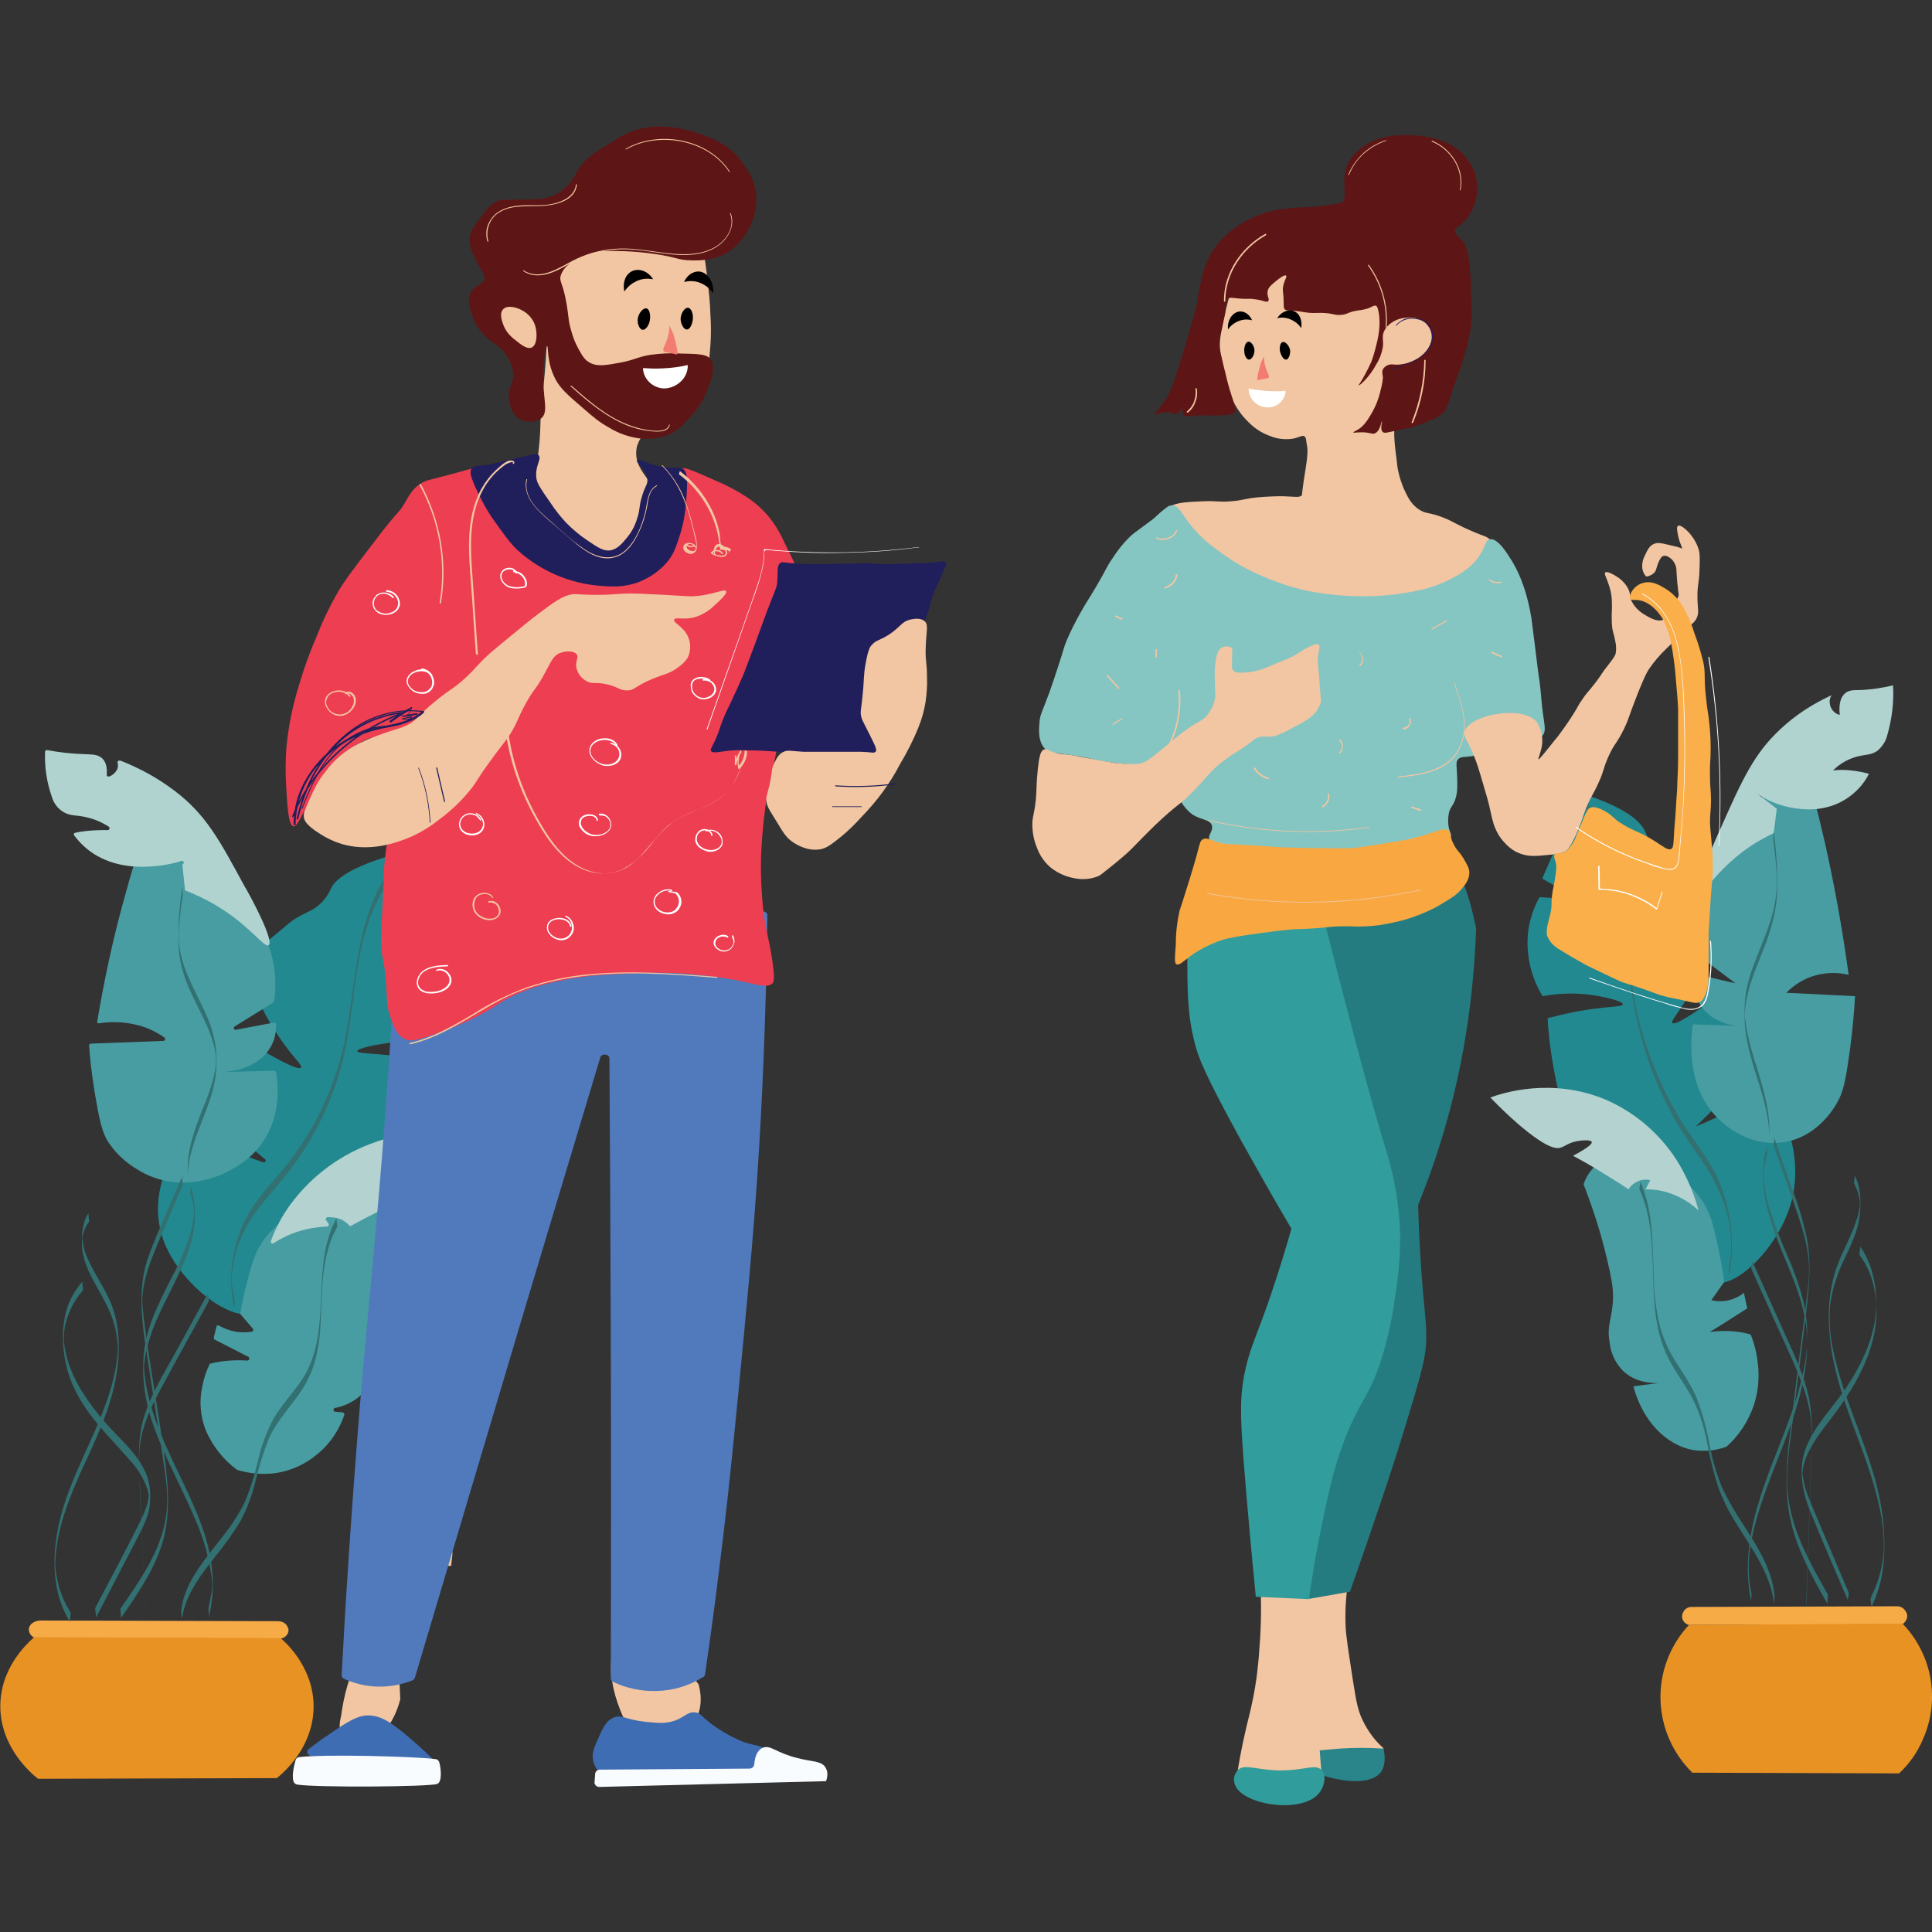
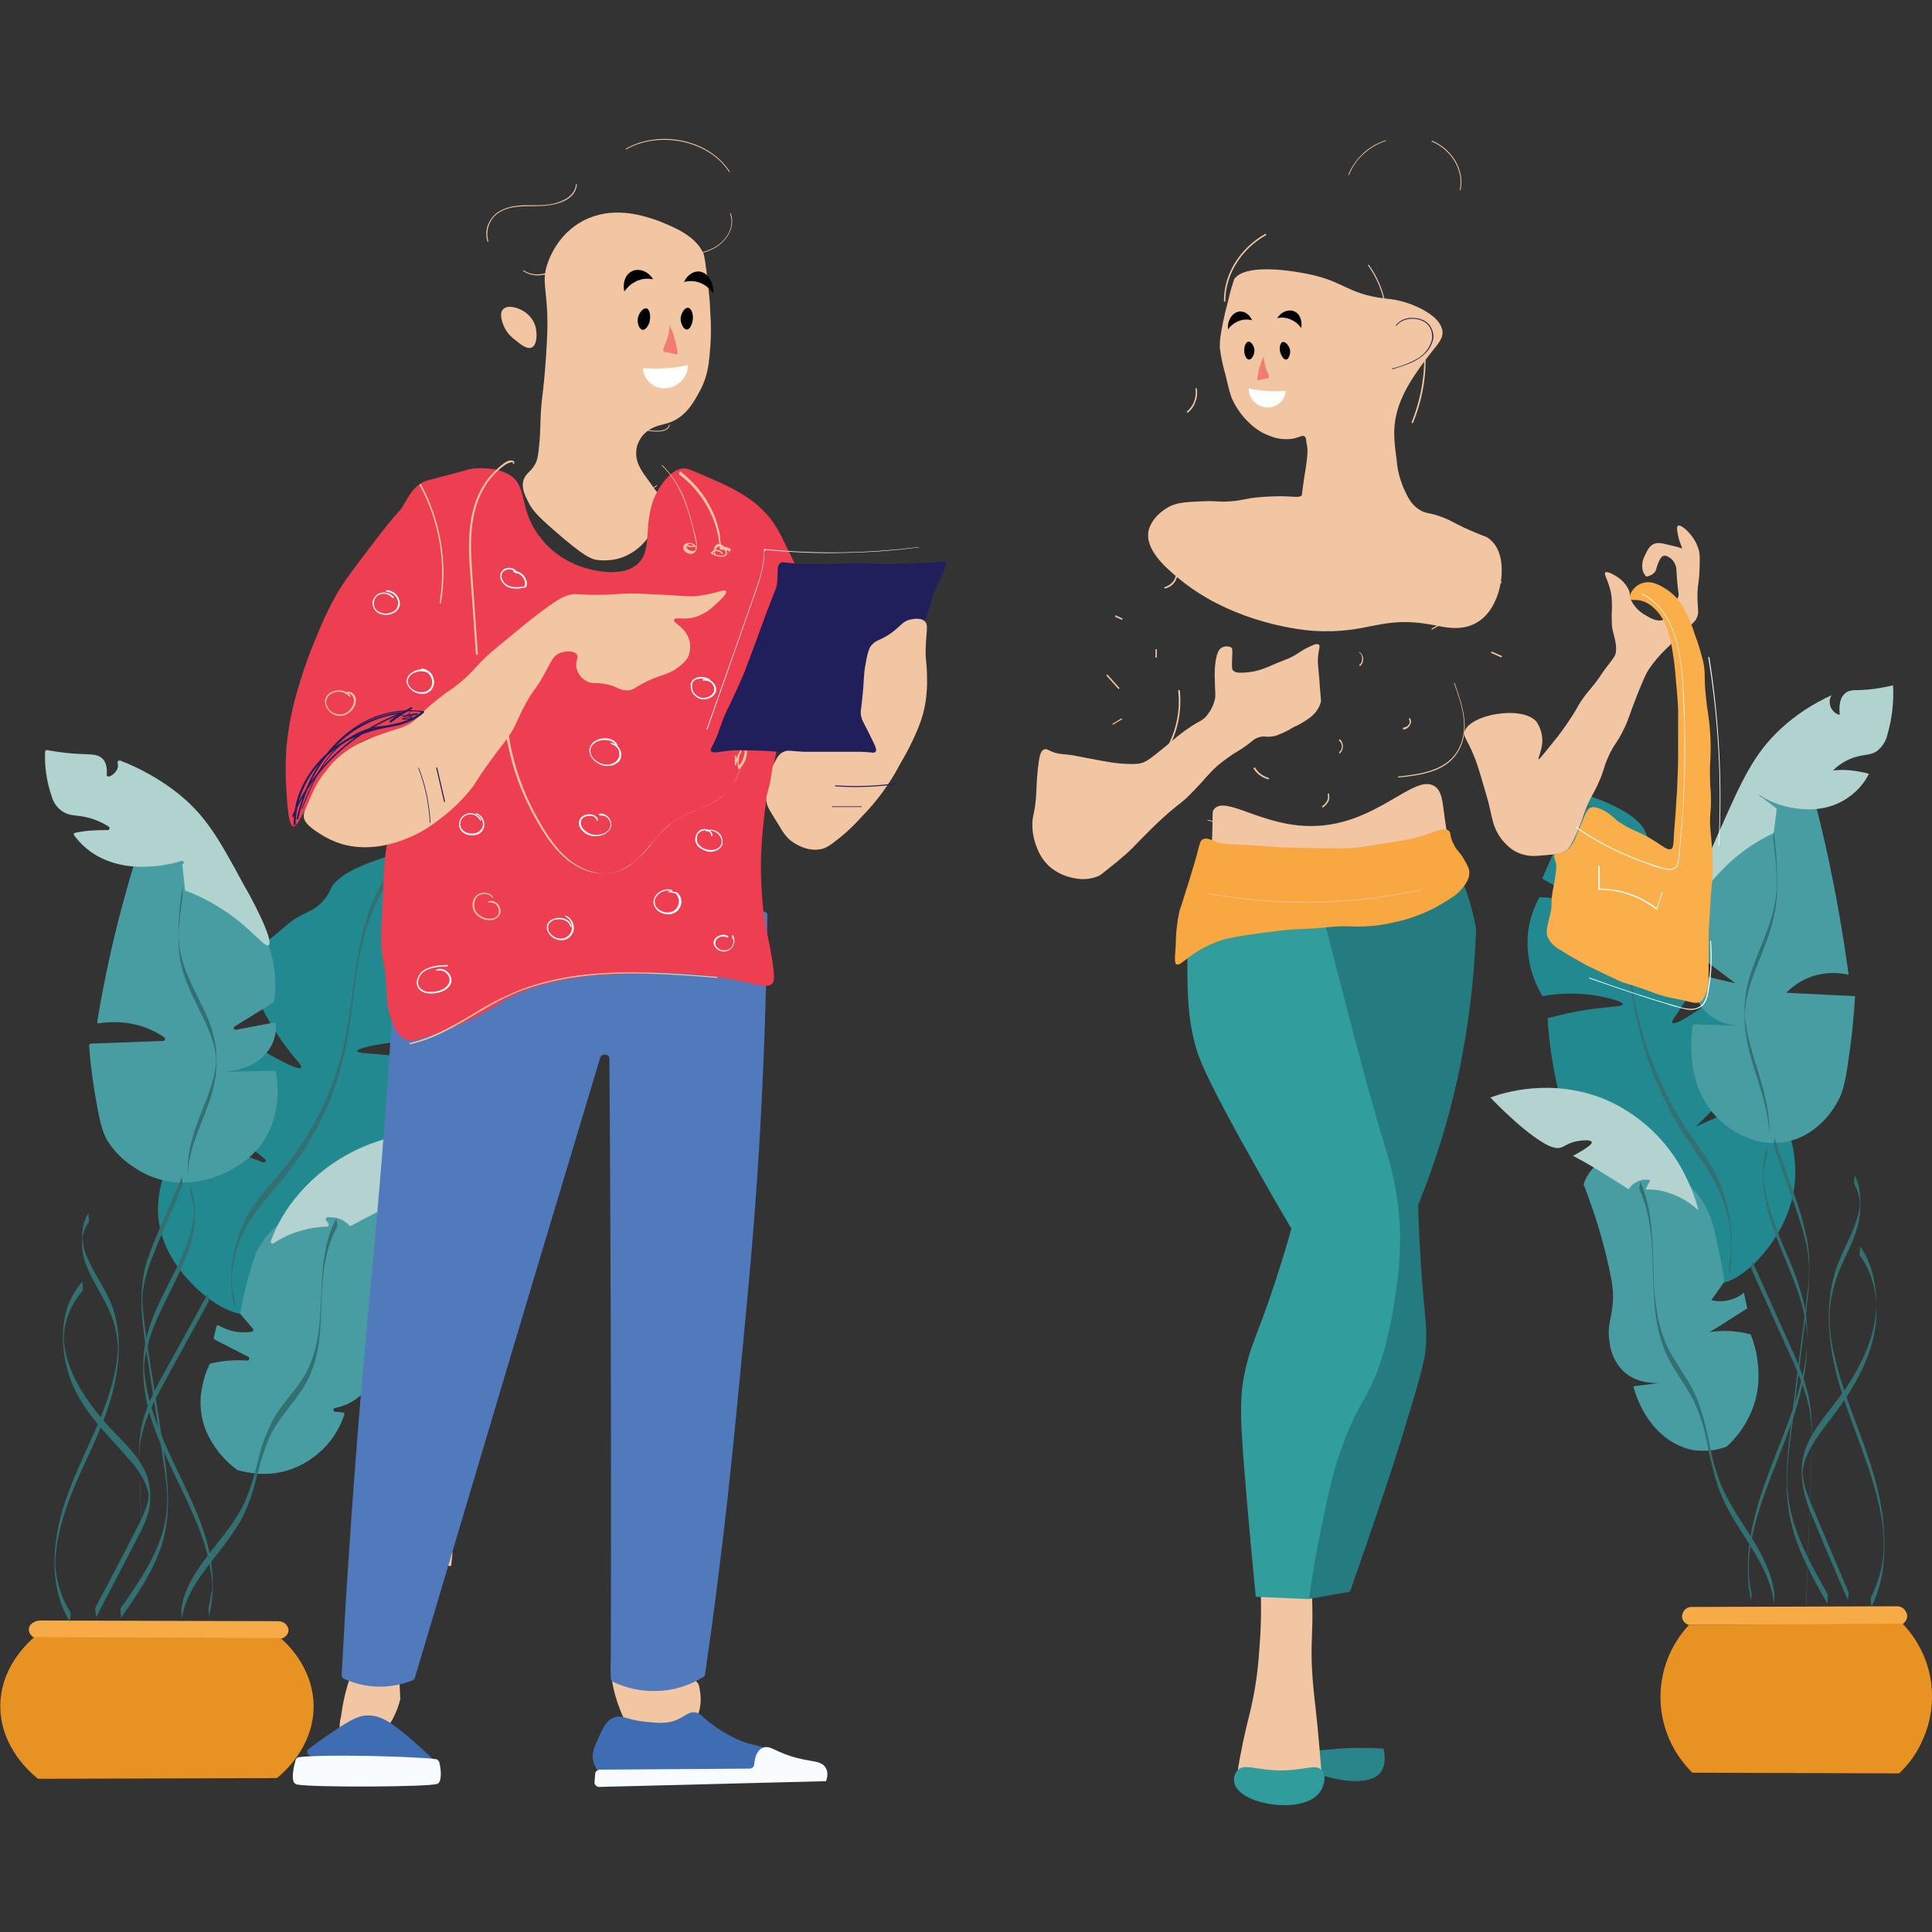
<svg xmlns="http://www.w3.org/2000/svg" xmlns:xlink="http://www.w3.org/1999/xlink" version="1.1" id="Layer_1" x="0px" y="0px" viewBox="0 0 570 570" style="enable-background:new 0 0 570 570;" xml:space="preserve">
  <rect x="0" y="0" width="570" height="570" fill="#333333" stroke="none" />
  <style type="text/css">
	.st0{clip-path:url(#SVGID_2_);}
	.st1{fill:#F6AB47;}
	.st2{fill:#E99224;}
	.st3{fill:#238990;}
	.st4{fill:#479DA2;}
	.st5{fill:#B3D2D0;}
	.st6{fill:#B1D3D0;}
	.st7{fill:#327071;}
	.st8{fill:#F2C6A2;}
	.st9{fill:#29858A;}
	.st10{fill:#247C80;}
	.st11{fill:#319D9C;}
	.st12{fill:#309C9B;}
	.st13{fill:#507ABC;}
	.st14{fill:#3F6DB4;}
	.st15{fill:#F9FCFF;}
	.st16{fill:#5E1515;}
	.st17{fill:#EE3E51;}
	.st18{fill:#201E5B;}
	.st19{fill:#85C5C2;}
	.st20{fill:#FAAF4A;}
	.st21{fill:#F9A841;}
	.st22{fill:#FFFFFF;}
	.st23{fill:#F37C70;}
</style>
  <g>
    <defs>
      <rect id="SVGID_1_" width="570" height="570" />
    </defs>
    <clipPath id="SVGID_2_">
      <use xlink:href="#SVGID_1_" style="overflow:visible;" />
    </clipPath>
    <g class="st0">
      <path class="st1" d="M499,474.1l60.8-0.2c0.7,0,1.4,0.3,1.9,0.8s0.9,1.2,1,1.9c0,0.5-0.1,1.1-0.4,1.5c-0.3,0.5-0.6,0.9-1.1,1.1    l-63,0.2c-0.6-0.2-1.2-0.6-1.5-1.1c-0.4-0.5-0.5-1.2-0.4-1.8c0.1-0.6,0.4-1.2,0.9-1.7C497.8,474.3,498.4,474.1,499,474.1    L499,474.1z" />
      <path class="st2" d="M498.3,479.4c-5.6,6-8.6,13.9-8.4,22c0.2,8.2,3.6,15.9,9.4,21.6l61,0.2c3-2.8,5.4-6.2,7-10    c1.7-3.8,2.6-7.8,2.7-11.9c0.1-4.1-0.6-8.2-2.1-12c-1.5-3.8-3.7-7.3-6.6-10.3L498.3,479.4z" />
      <path class="st3" d="M466.1,233.9L455,259.2l10.8,6.2l-11.6-0.7c-1.8,3.3-3,6.9-3.4,10.6c-0.6,6.5,0.9,13,4.3,18.6    c4.4-0.8,8.8-1,13.3-0.5c5,0.6,10.5,2,10.4,2.9c-0.1,0.9-5.2,0.5-14,2.2c-3.5,0.7-6.3,1.4-8.2,1.9c0.2,4.2,0.7,8.4,1.4,12.6    c1.1,6.2,1.7,9.9,3.4,13c3.6,7,9,5.8,18.8,12.8c2.4,1.7,14.5,10.7,20.3,25.6c3.3,8.5,2.1,12.5,5.1,13.8    c5.8,2.4,18.7-9.4,22.7-22.9c4.6-15.7-3.8-29.6-5.8-32.8l-22.2,9.9l21.8-21.6l-6-15.5l-10.6-0.5c-5.2,3.8-11.3,7.9-12.1,7    c-0.4-0.5,1.1-2.2,3.4-5.8c3.4-5.4,6.1-11.1,8.2-17.1c2.2-5.9,3.3-8.8,2.4-11.1c-0.8-2-1.7-1.6-8-8c-2.6-2.6-3.2-3.5-5.1-4.8    c-2.4-1.7-3.4-1.9-5.1-3.4c-1.6-1.6-2.9-3.6-3.6-5.8C484.3,242.5,480,238.3,466.1,233.9z" />
      <path class="st4" d="M467.2,349.4c1-3,3.1-5.6,5.8-7.2c6.9-3.9,15.6,1,19.1,2.9c4.2,2.3,7.8,5.6,10.4,9.6c2.5,4,3.2,7.8,4.8,15.2    c0.7,3.5,1.2,6.4,1.4,8.3c-1.3,1.8-2.5,3.6-3.8,5.4c1.3,0.3,2.7,0.4,4.1,0.2c2-0.3,4-1.1,5.5-2.4l1,4.6c-2.4,1.5-4.8,3.1-7.2,4.6    l-3.9,2.4c4-0.6,8.1-0.4,12.1,0.7c0.9,2.3,1.6,4.6,1.9,7c0.8,4.7,0.5,9.5-1,14c-1.6,4.6-4.3,8.8-8,12.1c-3.1,1.2-6.6,1.5-9.9,1    c-8.2-1.5-15-8.9-17.6-18.8l7.7-1c-1.3,0.1-7.1,0.3-11.1-3.9c-2-2.2-3.3-5-3.6-8c-1-5.3,0.9-7.1,1-13.5c0-3-0.5-5.6-1.7-10.8    c-1.2-5.1-2.6-10.1-4.3-15C468.8,353.7,467.9,351.1,467.2,349.4z" />
      <path class="st5" d="M439.7,323.8c2.7,2.8,5.5,5.5,8.4,8c8.7,7.4,11.2,7.1,12.3,6.8c1.4-0.4,2.2-1.4,4.8-1.9    c1.6-0.3,4.1-0.5,4.4,0.2c0.2,0.5-0.7,1.5-5.5,4.1c2.4,1.3,4.8,2.6,7.2,4.1c3.1,1.9,6.2,3.8,9.2,5.8c0.6-1.1,1.6-1.9,2.8-2.4    c1.1-0.5,2.4-0.6,3.6-0.3c-0.5,0.9-1,1.8-1.4,2.7c1.5,0,3,0.1,4.5,0.4c4.2,0.9,8,2.9,11.1,5.8c-1.2-4.7-3.1-9.1-5.5-13.3    c-5-8.5-12.6-15.3-21.7-19.3C457.8,317.7,443.2,322.5,439.7,323.8z" />
      <path class="st4" d="M526.1,337c-9.4,1.4-16.4-4.5-17.9-5.8c-12.1-10.2-8.9-28-8.7-29l14.5,0.5c-0.6,0-7.9,0.1-12.1-5.8    c-1.9-2.8-2.8-6.3-2.4-9.7l12.5,2.9l-12.1-9.1c-0.7-6-0.2-12.1,1.5-17.9c2.5-8.4,6.8-13.9,14.5-23.2c4.9-6,10.2-11.6,15.9-16.9    c2.4,8.4,4.7,17.2,6.8,26.5c3,13.5,5.2,26.2,6.8,38.1c-3.3-0.8-6.7-0.7-9.9,0.2c-3.2,0.9-6.1,2.7-8.5,5.1l20.3,1    c-0.2,3.6-0.6,8.7-1.4,15c-1.2,8.6-1.8,12.9-3.9,16.4C541.2,326.8,536.1,335.6,526.1,337z" />
      <path class="st6" d="M501.5,263.2c1.1,0.6,4.4-5.4,11.6-11.1c3.1-2.5,6.6-4.6,10.2-6.3l0.9-7.2l-5.6-4.3c3.2,2.1,6.8,3.5,10.6,4.1    c2.5,0.4,8.8,1.3,15-2.4c3.1-1.9,5.6-4.5,7.2-7.7c-1.7-0.5-3.5-0.8-5.3-1c-1.8-0.2-3.5-0.2-5.3,0c2.2-2.2,5-3.7,8-4.3    c1.9-0.4,3.4-0.3,5.1-1.5c1.4-1.2,2.5-2.8,2.9-4.6c1.4-4.8,2-9.8,1.7-14.7c-3.3,0.8-6.7,1.3-10.1,1.4c-1.6,0-3,0-4.1,1    c-1.8,1.6-1.7,4.6-1.5,6.3c-0.6-0.1-1.2-0.4-1.6-0.8c-0.5-0.4-0.8-0.9-1.1-1.5c-0.2-0.6-0.3-1.2-0.3-1.8c0.1-0.6,0.2-1.2,0.6-1.7    c-5.5,2.5-10.6,5.8-15,9.9c-7.9,7.3-11.4,15-17.9,29.7C506.3,247.2,499.7,262.2,501.5,263.2z" />
      <path class="st7" d="M522.7,468.5l0.8,4.7c-0.2-0.9,0.1-1.9,0-2.9c-0.9-8-5.5-14.7-9.7-21.3c-2.2-3.3-4.1-6.7-5.8-10.3    c-1.7-4.2-2.9-8.5-3.7-12.9c-0.8-4.4-2-8.7-3.5-12.8c-1.7-4.3-4.4-8-6.8-11.9c-2.3-3.7-3.9-7.8-4.8-12c-0.8-4.3-1.3-8.6-1.3-12.9    c-0.4-9.4-0.1-19.1-4.1-27.9c0.4,0.8-0.4,2.1,0,2.9c7.1,15.8,0.5,34.4,8.6,49.9c2.1,4,4.9,7.6,7,11.6c2,4.1,3.4,8.4,4.2,12.8    c0.8,4.4,1.9,8.8,3.3,13.2c1.4,3.8,3.2,7.4,5.3,10.7c4.6,7.5,10.2,14.8,11.2,23.8v-2.9l-0.8-4.7    C522.8,466.6,522.5,467.6,522.7,468.5L522.7,468.5z M467.5,238.4c10.9,14.4,11.2,33.3,13.4,50.4c1.1,9.5,3.3,18.8,6.7,27.7    c1.8,4.5,3.8,8.9,6.2,13.2c2.5,4.4,5.4,8.5,8.2,12.6c3.2,4.5,5.7,9.5,7.3,14.8c0.7,2.6,1.2,5.3,1.4,8c0.2,2.9,0,5.8-0.6,8.7    c-0.2,0.9,0.2,1.9,0,2.9c1.8-9.3,0.8-18.9-2.7-27.7c-2.1-4.9-5.2-9.2-8.2-13.5c-3.1-4.4-5.8-9-8.1-13.8    c-4.5-9.2-7.7-19.1-9.3-29.2c-1.5-9.3-2.1-18.8-3.5-28.1c-1.6-10.3-4.4-20.5-10.8-28.8c0.1,0.2,0,1.2,0,1.4    S467.3,238.1,467.5,238.4L467.5,238.4z M522,332.6c-0.1-5.7-1.7-11.1-3.3-16.5c-0.9-2.8-1.8-5.6-2.5-8.5c-0.3-1.3-0.7-2.7-0.9-4.1    c-0.1-0.7-0.2-1.4-0.3-2.1c-0.2-0.9-0.3-1.9-0.2-2.8v-0.1c0-0.4,0.1-0.8,0.1-1.2c0.1-0.7,0.2-1.4,0.3-2.1c0.3-1.5,0.7-3,1.1-4.5    c0.9-2.9,2-5.6,3.1-8.4c2.3-5.6,4.3-11.3,4.8-17.4c0.3-6.7,0-13.4-1-20c0.1,0.9-0.1,1.9,0,2.9c0.8,6.8,1.7,13.6,0.1,20.4    c-1.3,5.7-3.9,11-5.9,16.5c-1,2.6-1.8,5.4-2.3,8.1c-0.3,2.4-0.5,4.8-0.4,7.2c0,5.4,1.4,10.6,3,15.8c2,6.3,4.2,12.7,4.3,19.4    L522,332.6L522,332.6z M532.9,475l1.5-43.6c0.2-6.1,0.5-12.4-0.6-18.4c-1.3-6.8-4.3-13-7.1-19.2l-9.9-22.1c0.3,0.8-0.4,2.1,0,2.9    l8.1,18c2.6,5.8,5.4,11.5,7.4,17.5c1,2.9,1.7,5.9,2,8.9c0.3,3.7,0.3,7.3,0.1,11l-0.7,20l-0.8,22.5L532.9,475L532.9,475z" />
      <path class="st7" d="M539.2,470.3c-4.2-7.4-8.5-15-10.6-23.3c-1.2-4.7-1.6-9.5-1.2-14.3c0.3-4.8,1-9.5,1.6-14.2l3.5-28.3    c1-8.1,2.1-16.6,0.6-24.8c-1.1-5-2.5-9.9-4.4-14.7c-1.8-5.1-3.5-10.1-5.3-15.2c0.3,0.8-0.3,2,0,2.9c1.6,4.5,3.2,9,4.8,13.6    c1.5,4.3,3.1,8.6,4.2,13c1.3,4.8,1.7,9.8,1,14.8c-0.5,4.6-1.1,9.3-1.7,13.9c-1.2,9.4-2.4,18.9-3.5,28.3c-1,8.1-1.7,16.6-0.3,24.7    c1.7,9.6,6.6,18.2,11.3,26.6c-0.1-0.3,0-1.1,0-1.4S539.4,470.6,539.2,470.3L539.2,470.3z" />
      <path class="st7" d="M516.7,469.9c-0.9-4.2-1-8.6-0.4-12.8c0.6-4.3,1.7-8.4,3-12.5c2.7-8.4,6.3-16.4,9.2-24.7    c2.8-7.9,4.7-16,4.7-24.4c0.1-4.1-0.3-8.2-1.3-12.2c-1.2-4.5-2.8-8.9-4.7-13.2c-2.1-4.7-3.9-9.5-5.4-14.5    c-0.7-2.4-1.2-4.9-1.4-7.4c0-0.4,0-0.7-0.1-1.1c-0.1-1.2-0.1,1,0-0.2c0.1-0.7,0.1-1.5,0.2-2.2c0.2-1.3,0.4-2.5,0.8-3.7    c0.3-0.9-0.2-2,0-2.9c-2.5,8.5-0.7,17.7,2.4,25.9c3.4,9.2,8.2,18.1,9.3,28c0.1,1.1,0.2,2.3,0.2,3.4v1.2c0,0.7-0.1,1.4-0.2,2.1    c-0.2,2.2-0.6,4.4-1.1,6.6c-1,4.5-2.3,8.8-3.9,13.1c-3.1,8.7-7,17.2-9.5,26.1c-2.7,9.1-3.8,18.9-1.8,28.2c-0.2-0.9,0.2-1.9,0-2.9    L516.7,469.9z M545.3,469.6l-9.9-23.4c-0.8-1.9-1.6-3.8-2.3-5.7c-0.3-0.9-0.6-1.8-0.8-2.6c-0.2-0.9-0.3-2-0.5-2.9    c-0.1-0.6-0.1,0.2-0.1,0.3c0-0.3,0-0.6,0.1-1c0.1-0.5,0.1-0.9,0.2-1.4c0.2-0.8,0.4-1.7,0.7-2.5c0.6-1.6,1.4-3.1,2.3-4.6    c1.8-3,4.1-5.8,6.2-8.6c2.2-2.9,4.3-6,6.1-9.2c3.5-6.2,6.1-13,6.3-20.1c0.2-7.1-0.6-14.3-4.9-20.3c0.2,0.2,0,1.2,0,1.4    s-0.2,1.2,0,1.4c2,2.7,3.4,5.8,4.1,9.1c0.4,1.7,0.7,3.5,0.8,5.3v0.5c0,0.5-0.1,1-0.1,1.6c-0.1,0.9-0.2,1.7-0.3,2.6    c-1.2,7.2-4.5,13.9-8.5,19.9c-3.9,5.8-9.2,11-11.8,17.5c-2.5,6.2-1.2,13.1,1.2,19.1c3.6,8.8,7.4,17.5,11.1,26.2    C545,471.7,545.7,470.5,545.3,469.6L545.3,469.6z" />
      <path class="st7" d="M552,474.3c3.7-7.1,4.3-15,3.8-22.9c-0.5-8.6-3-17.1-5.9-25.2c-3.1-8.7-6.7-17.2-8.7-26.3    c-1.2-4.7-1.6-9.5-1.3-14.3c0.5-4.6,1.9-9,3.8-13.2c2.1-4.5,4.5-9,5-14.1c0.4-3.9,0.3-8.2-1.6-11.7c0.2,0.3,0,1.1,0,1.4    s-0.2,1.1,0,1.4c1,1.8,1.5,3.7,1.7,5.7c0.1,1.2,0-0.7,0-0.7c0,0.4,0,0.8-0.1,1.2c0,0.5-0.1,1-0.2,1.4c-0.2,1-0.4,2-0.8,3    c-1.3,4.2-3.5,8-5.1,12c-3,7.2-3.5,15.1-2.7,22.8c1.7,17.3,10.9,32.7,14.5,49.5c1.1,4.6,1.6,9.4,1.3,14.1    c-0.4,4.5-1.7,8.8-3.7,12.8C551.6,472.2,552.3,473.5,552,474.3L552,474.3z" />
      <path class="st1" d="M82,478.3l-70.2-0.2c-1.8,0.1-3.2,1.2-3.3,2.5c0,0.5,0.1,1,0.4,1.5c0.3,0.4,0.7,0.8,1.1,1    c0.1,0,0.2,0.1,0.3,0.1l72.5,0.2c0,0,0.1,0,0.2,0c0.6-0.1,1.2-0.5,1.6-1c0.4-0.5,0.6-1.1,0.5-1.8c-0.2-0.7-0.6-1.3-1.1-1.7    C83.4,478.5,82.7,478.3,82,478.3z" />
      <path class="st2" d="M82.6,483.3c0.1,0,0.3,0.1,0.3,0.1c2,1.7,10.1,9.4,9.6,21.1c-0.5,11.2-8.6,18.3-10.7,20    c-0.1,0.1-0.2,0.1-0.3,0.1l-70.1,0.2c-0.1,0-0.2,0-0.3-0.1c-2-1.6-10.7-9-11-20.7c-0.3-11.7,7.9-19.1,9.9-20.9    c0.1-0.1,0.2-0.1,0.4-0.1L82.6,483.3z" />
      <path class="st3" d="M114.6,252.6l10.1,26.2l-1.8,0.9c-0.1,0.1-0.2,0.2-0.2,0.3c0,0.1-0.1,0.2,0,0.3c0,0.1,0.1,0.2,0.2,0.3    c0.1,0.1,0.2,0.1,0.3,0.1l10.3-0.5c0.1,0,0.2,0,0.3,0.1c0.1,0,0.2,0.1,0.2,0.2c2,2.9,3.2,6.3,3.7,9.8c1.1,8.3-3,14.8-4.8,17.3    c-0.1,0.1-0.1,0.1-0.2,0.2c-0.1,0-0.2,0-0.3,0c-5-0.7-10-0.9-15-0.4c-5.8,0.5-12.1,1.9-12,2.7c0.1,0.9,6.1,0.5,16.2,2.1    c3.8,0.6,6.9,1.2,9,1.7c0.1,0,0.2,0.1,0.3,0.2c0.1,0.1,0.1,0.2,0.1,0.4c-0.3,3.8-0.8,7.6-1.6,11.4c-1.3,5.9-2,9.3-3.9,12.3    c-4.2,6.6-10.4,5.5-21.8,12.1c-2.8,1.6-16.8,10.1-23.4,24.2c-3.8,8-2.4,11.9-5.9,13c-6.7,2.2-21.6-8.9-26.2-21.7    C43,351.4,52,338.6,54.7,335c0.1-0.1,0.2-0.2,0.3-0.2c0.1,0,0.2,0,0.3,0l22.3,8.1c0.1,0,0.2,0,0.4,0c0.1,0,0.2-0.1,0.3-0.2    c0.1-0.1,0.1-0.2,0.1-0.4c0-0.1-0.1-0.2-0.2-0.3l-19.9-16.3l5.7-16.9l10.7-0.4c0.1,0,0.2,0,0.3,0.1c6,3.6,12.9,7.4,13.8,6.5    c0.5-0.5-1.3-2.1-3.9-5.5c-3.8-5-7-10.4-9.5-16.2c-2.6-5.5-3.8-8.3-2.8-10.5c0.9-1.9,2-1.5,9.2-7.5c3-2.5,3.7-3.3,5.9-4.6    c2.7-1.6,3.9-1.8,5.8-3.2c1.8-1.4,3.3-3.3,4.2-5.5C98.9,259.6,102.8,256.2,114.6,252.6z" />
      <path class="st4" d="M118.7,360.6c0-0.1,0.1-0.1,0.1-0.2s0-0.2-0.1-0.2c-1.4-2.9-3.7-5.2-6.6-6.6c-8-3.7-18,0.9-22,2.7    c-4.7,2-8.8,5.1-12,9.1c-2.8,3.8-3.8,7.3-5.6,14.4c-0.8,3.2-1.3,5.8-1.6,7.6c0,0.1,0,0.2,0,0.2c0,0.1,0.1,0.1,0.1,0.2l3.6,4.2    c0.1,0.1,0.1,0.2,0.1,0.3c0,0.1,0,0.2,0,0.3c0,0.1-0.1,0.2-0.2,0.2c-0.1,0.1-0.2,0.1-0.3,0.1c-1.3,0.2-2.5,0.2-3.8,0.1    c-2-0.2-4-0.9-5.8-1.9c-0.1,0-0.2-0.1-0.2-0.1c-0.1,0-0.2,0-0.2,0c-0.1,0-0.1,0.1-0.2,0.1c-0.1,0.1-0.1,0.1-0.1,0.2    c-0.3,1.1-0.5,2.1-0.8,3.2c0,0.1,0,0.2,0,0.4c0,0.1,0.1,0.2,0.2,0.3l8,4.1l2,1c0.1,0.1,0.2,0.1,0.2,0.3c0,0.1,0.1,0.2,0,0.4    c0,0.1-0.1,0.2-0.2,0.3c-0.1,0.1-0.2,0.1-0.3,0.1c-1.7-0.1-3.3-0.1-5,0c-2,0.1-3.9,0.4-5.9,0.9c-0.1,0-0.2,0-0.2,0.1    c-0.1,0.1-0.1,0.1-0.1,0.2c-1,2-1.7,4.2-2.1,6.4c-1,4.4-0.6,9,1.1,13.2c2,4.5,5.1,8.5,9.1,11.4c0,0,0.1,0.1,0.2,0.1    c3.7,1.1,7.5,1.4,11.3,0.9c4.6-0.7,8.9-2.7,12.5-5.8c3.6-3,6.2-7,7.7-11.4c0-0.1,0-0.2,0-0.2c0-0.1,0-0.2-0.1-0.2    c0-0.1-0.1-0.1-0.2-0.2c-0.1,0-0.1-0.1-0.2-0.1l-2.3-0.2c-0.1,0-0.2-0.1-0.3-0.2c-0.1-0.1-0.1-0.2-0.1-0.3c0-0.1,0-0.3,0.1-0.4    c0.1-0.1,0.2-0.2,0.3-0.2c2.6-0.5,5-1.6,7-3.2c2.2-1.9,3.7-4.6,4.2-7.5c1.1-5-1.1-6.7-1.1-12.8c0-2.8,0.6-5.3,2-10.3    c1.3-4.8,3-9.6,5-14.1C116.8,364.6,117.9,362.2,118.7,360.6z" />
      <path class="st5" d="M149.6,335.9c0.1,0,0.2,0.1,0.2,0.1c0.1,0.1,0.1,0.2,0.1,0.3c0,0.1,0,0.2,0,0.3c0,0.1-0.1,0.2-0.2,0.2    c-3.5,2.9-6.6,5.2-9,6.9c-10.1,7-13,6.7-14.2,6.4c-1.7-0.4-2.5-1.4-5.6-1.8c-1.9-0.3-4.8-0.4-5,0.2c-0.2,0.4,0.7,1.3,5.3,3.4    c0.1,0,0.2,0.1,0.2,0.2c0.1,0.1,0.1,0.2,0.1,0.3s0,0.2-0.1,0.3c-0.1,0.1-0.1,0.2-0.2,0.2c-5.9,2.7-11.8,5.5-17.5,8.7    c-0.1,0.1-0.2,0.1-0.4,0.1s-0.2-0.1-0.3-0.2c-0.8-0.9-1.9-1.6-3.1-2c-1-0.3-2.1-0.4-3.2-0.4c-0.1,0-0.2,0-0.3,0.1    c-0.1,0.1-0.1,0.1-0.2,0.2c0,0.1-0.1,0.2-0.1,0.3c0,0.1,0,0.2,0.1,0.3l0.7,1c0.1,0.1,0.1,0.2,0.1,0.3c0,0.1,0,0.2-0.1,0.3    c0,0.1-0.1,0.2-0.2,0.2c-0.1,0-0.2,0.1-0.3,0.1c-1.4,0-2.8,0.2-4.2,0.4c-4.1,0.7-8,2.2-11.5,4.5c-0.1,0.1-0.2,0.1-0.3,0.1    c-0.1,0-0.2,0-0.3-0.1c-0.1-0.1-0.2-0.2-0.2-0.3c0-0.1,0-0.2,0-0.3c1.4-3.9,3.4-7.6,5.9-11c6.3-8.5,15.1-14.9,25.1-18.3    C128.4,330.8,144.2,334.4,149.6,335.9z" />
      <path class="st4" d="M50.7,348.7c10.8,1.3,18.9-4.3,20.6-5.5c12.9-9,10.7-24.1,10.1-26.9c0-0.1-0.1-0.2-0.2-0.3    c-0.1-0.1-0.2-0.1-0.3-0.1l-16.3,0.4c0.7,0,9.1,0.1,13.9-5.5c1-1.2,1.8-2.5,2.3-4c0.5-1.5,0.7-3,0.6-4.6c0-0.1,0-0.1-0.1-0.2    c0-0.1-0.1-0.1-0.1-0.2s-0.1-0.1-0.2-0.1c-0.1,0-0.1,0-0.2,0l-11.1,2.1c-0.1,0-0.3,0-0.4,0s-0.2-0.2-0.3-0.3c0-0.1,0-0.3,0-0.4    c0-0.1,0.1-0.2,0.3-0.3l11.3-7c0.1,0,0.1-0.1,0.2-0.2c0-0.1,0.1-0.1,0.1-0.2c0.8-5.6,0.2-11.3-1.7-16.6c-2.8-8-7.9-13.1-16.7-21.9    c-5.6-5.6-11.5-10.7-17.8-15.5c-0.1-0.1-0.1-0.1-0.2-0.1c-0.1,0-0.2,0-0.3,0s-0.2,0.1-0.2,0.1c-0.1,0.1-0.1,0.1-0.1,0.2    c-2.7,7.7-5.2,15.8-7.5,24.4c-3.2,11.6-5.7,23.4-7.7,35.3c0,0.1,0,0.2,0,0.3c0,0.1,0.1,0.2,0.1,0.2s0.1,0.1,0.2,0.1s0.2,0,0.3,0    c3.8-0.6,7.8-0.4,11.5,0.6c2.8,0.7,5.4,2,7.7,3.6c0.1,0.1,0.2,0.2,0.2,0.3c0,0.1,0,0.2,0,0.3c0,0.1-0.1,0.2-0.2,0.3    c-0.1,0.1-0.2,0.1-0.3,0.1l-21.4,0.8c-0.1,0-0.1,0-0.2,0.1c-0.1,0-0.1,0.1-0.2,0.1c0,0.1-0.1,0.1-0.1,0.2c0,0.1,0,0.1,0,0.2    c0.2,3.3,0.7,8,1.6,13.6c1.4,8.1,2.1,12.2,4.5,15.5c2.1,3,4.9,5.5,8.1,7.4C43.6,347,47.1,348.2,50.7,348.7z" />
      <path class="st6" d="M79.2,278.9c-1.3,0.6-5.1-5.1-13.4-10.5c-3.5-2.3-7.3-4.2-11.2-5.7l-0.8-7.6l0.1-0.1c0.1-0.1,0.2-0.2,0.3-0.3    c0.1-0.1,0-0.3,0-0.4c-0.1-0.1-0.2-0.2-0.3-0.3c-0.1-0.1-0.3,0-0.4,0c-2.1,0.7-4.2,1.1-6.4,1.4c-2.9,0.3-10.2,1.2-17.3-2.3    c-3.1-1.5-5.8-3.8-7.9-6.6c-0.1-0.1-0.1-0.2-0.1-0.2c0-0.1,0-0.2,0-0.3c0-0.1,0.1-0.2,0.2-0.2c0.1-0.1,0.1-0.1,0.2-0.1    c1.8-0.4,3.5-0.6,5.3-0.7c1.4-0.1,2.8-0.1,4.3-0.1c0.1,0,0.2,0,0.3-0.1c0.1-0.1,0.2-0.2,0.2-0.3s0-0.2,0-0.3    c0-0.1-0.1-0.2-0.2-0.3c-2.3-1.5-4.9-2.5-7.6-3c-2.2-0.4-4-0.2-5.9-1.4c-1.6-1-2.8-2.6-3.3-4.4c-1.5-4.3-2.2-8.8-2-13.3    c0-0.1,0-0.2,0.1-0.2c0-0.1,0.1-0.1,0.1-0.2c0.1,0,0.1-0.1,0.2-0.1c0.1,0,0.2,0,0.2,0c3.7,0.7,7.4,1.1,11.1,1.2    c1.8,0.1,3.4,0,4.7,0.9c1.8,1.2,1.9,3.5,1.8,5.1c0,0.1,0,0.2,0,0.3c0,0.1,0.1,0.2,0.2,0.2c0.1,0.1,0.2,0.1,0.2,0.1    c0.1,0,0.2,0,0.3,0c0.9-0.3,1.7-1,2.2-1.8c0.2-0.3,0.3-0.7,0.4-1.1c0-0.4,0-0.8-0.1-1.2c0-0.1,0-0.2,0-0.3c0-0.1,0.1-0.2,0.2-0.2    c0.1-0.1,0.2-0.1,0.3-0.1c0.1,0,0.2,0,0.3,0c5.7,2.2,11.1,5.2,16,8.9c9.1,6.9,13.1,14.2,20.6,28.1    C73.6,263.8,81.2,277.9,79.2,278.9z" />
      <path class="st7" d="M54.6,470.3l-0.9,4.4v2.9c1-7.6,6.2-13.7,10.7-19.5c2.4-3,4.6-6.1,6.6-9.4c2-3.8,3.5-7.9,4.5-12.1    c1-4.2,2.3-8.4,3.9-12.4c1.9-4.1,4.8-7.5,7.5-11.1c2.7-3.4,4.8-7.2,6-11.4c1-3.8,1.6-7.8,1.7-11.8c0.5-9.4,0.1-19.3,4.8-27.8    c0.4-0.7-0.4-2.1,0-2.9c-8.3,15-0.7,33.8-10.6,48.3c-2.5,3.6-5.6,6.9-7.9,10.7c-2.1,3.9-3.7,8-4.7,12.4c-1,4.3-2.3,8.5-4,12.6    c-1.7,3.4-3.8,6.7-6.2,9.7c-5,6.6-11.3,13.3-12.5,21.8c-0.1,0.9,0.2,1.9,0,2.9l0.9-4.4C54.8,472.2,54.5,471.2,54.6,470.3z     M118.4,252.6c-12.9,13.8-12.9,33.1-16,50.7c-1.6,9.7-4.8,19-9.4,27.6c-2.5,4.6-5.4,8.9-8.6,13c-3.3,4.1-7,7.9-9.9,12.3    c-2.9,4.4-4.8,9.3-5.7,14.5c-0.9,5.2-0.8,10.5,0.4,15.6c-0.2-0.9,0.2-2,0-2.9c-0.3-1.1-0.4-2.2-0.6-3.3c-0.1-0.7-0.1-1.3-0.2-2    v-1.4c0.2-2.5,0.6-4.9,1.2-7.3c1.3-4.5,3.5-8.8,6.4-12.5c3.1-4.1,6.6-7.8,9.7-11.9c2.9-3.9,5.5-7.9,7.8-12.2    c4.4-8.3,7.4-17.2,9-26.5c1.5-8.4,2.1-16.9,3.8-25.3c2-9.4,5.5-18.5,12.1-25.6c0.2-0.2,0-1.2,0-1.4    C118.5,253.8,118.3,252.8,118.4,252.6L118.4,252.6z M55.4,346.9c0.2-11.1,7.8-20.5,8.4-31.5c0.4-4.8-0.4-9.5-2.1-14    c-2.1-5.2-5-10-7-15.3c-1.3-3.4-2-6.9-2-10.5c0.2-3.8,0.6-7.6,1.2-11.3c0.1-0.9-0.1-1.9,0-2.9c-1,5.8-1.4,11.6-1.2,17.5    c0.2,6.1,2.3,11.4,5,16.8c2.5,5,5.3,10.2,6,15.9c0,0.4,0.1,0.8,0.1,1.1c0.1,1.4,0.1-1.4,0,0c-0.1,0.8-0.1,1.5-0.2,2.2    c-0.2,1.4-0.5,2.8-0.9,4.2c-0.8,2.7-1.7,5.3-2.8,7.8c-2.2,5.6-4.4,11.3-4.5,17.4L55.4,346.9L55.4,346.9z M42.9,476.5l-1.6-38.1    c-0.3-3.4-0.3-6.7-0.2-10.1c0.2-3.1,0.9-6.1,1.9-9c2-5.6,5.2-10.8,8-16.1l10.5-19.1c0.4-0.7-0.4-2.1,0-2.8l-10.1,18.4    c-3.2,5.8-6.8,11.6-8.8,18c-1.8,5.5-1.7,11.4-1.5,17.2c0.2,6.9,0.6,13.8,0.9,20.6l1,23.7L42.9,476.5L42.9,476.5z" />
      <path class="st7" d="M35.6,477.5c4.7-6.8,9.5-13.7,12.1-21.6c2.4-7.4,2.1-15.6,1.2-23.3c-1.1-9.1-2.7-18.2-4.1-27.3    c-0.7-4.5-1.4-8.9-2-13.4c-0.3-2.4-0.6-4.8-0.8-7.2c-0.1-2.3,0.2-4.5,0.7-6.7c1.1-4.8,3.1-9.3,5-13.8c2-4.8,4.1-9.6,6.1-14.3    c0.3-0.8-0.3-2.1,0-2.9l-5.5,12.7c-1.8,4-3.5,8.1-4.9,12.2c-2.4,7.6-1.8,15.7-0.7,23.5c1.4,9.1,2.8,18.2,4.2,27.3    c0.7,4.5,1.4,8.9,2,13.4c0.6,5,0.7,8.9-0.4,13.9c-2.1,9.1-7.7,17-12.9,24.5c-0.2,0.2,0,1.1,0,1.4S35.8,477.2,35.6,477.5    L35.6,477.5z" />
      <path class="st7" d="M61.6,477.1c2-7.7,1.3-16.2-1-23.7C58,444.9,53.7,437,50,428.9s-6.8-16.1-7.5-25c-0.1-1-0.1,0.6,0,0v-0.8    c0-0.6,0.1-1.2,0.2-1.8c0.1-1.1,0.3-2.3,0.6-3.4c0.6-2.3,1.3-4.6,2.2-6.8c1.8-4.5,4.1-8.7,6.2-13.1c2.3-4.6,4.5-9.5,5.4-14.6    c0.8-4.6,0.5-9.3-0.9-13.8c0.3,0.8-0.3,2,0,2.8c0.4,1,0.6,2,0.8,3.1c0.1,0.5,0.2,1,0.2,1.5s0.1,0.8,0.1,1.1c0.1,1.1,0.1-1.3,0-0.5    c-0.2,2.2-0.6,4.4-1.2,6.6c-1.4,4.3-3.2,8.6-5.4,12.6c-3.9,7.8-8.2,15.8-8.4,24.7c-0.2,3.8,0.1,7.5,0.8,11.2    c0.8,4.1,2.1,8,3.7,11.9c3.2,7.9,7.3,15.4,10.6,23.2c1.9,4.2,3.3,8.6,4.3,13c0.2,1.2,0.4,2.3,0.6,3.5c0.1,0.5,0.1,1.1,0.2,1.6    l0.1,0.9c0,0.3,0.2,1.2,0,0.1c0.1,1.2,0,2.3-0.3,3.5c-0.2,1.2-0.4,2.4-0.7,3.6C61.3,475.1,61.8,476.2,61.6,477.1L61.6,477.1z     M28.5,476.9l11.7-22.5c1.7-3.4,3.7-6.8,4-10.6c0.3-2.7,0.1-5.4-0.7-8c-2.3-6.6-8.3-11.3-12.7-16.4c-4.7-5.5-9-11.6-11-18.6    c-0.5-1.9-0.9-3.8-1-5.8v-0.6c-0.1-0.8-0.1,1.2,0,0.5c0.1-0.6,0.1-1.1,0.1-1.6c0.1-0.9,0.2-1.8,0.4-2.6c0.9-3.7,2.6-7.1,5.1-9.9    c0.2-0.2,0-1.2,0-1.4c0-0.2-0.2-1.2,0-1.4c-2.2,2.5-3.9,5.4-4.8,8.6c-0.8,2.9-1.1,5.8-1,8.7c0.1,6.6,2.1,13,5.6,18.5    c3.9,6.3,9.2,11.3,14,16.9c2.4,2.5,4.2,5.5,5.3,8.7c0.2,0.7,0.4,1.5,0.4,2.2c-0.1-0.8-0.1,0.2-0.1,0.5c-0.1,0.5-0.2,1-0.3,1.5    c-0.6,1.9-1.3,3.7-2.2,5.4c-4.2,8.5-8.7,16.8-13.1,25.2c-0.4,0.8,0.4,2.1,0,2.9L28.5,476.9z" />
      <path class="st7" d="M20.8,475.7c-2.1-3.3-3.5-6.9-4.1-10.8c-0.2-1-0.3-2.1-0.4-3.1v-0.6c0-0.7,0.1-1.3,0.1-2    c0.2-1.9,0.4-3.8,0.8-5.7c1.6-8,4.9-15.5,8.3-22.8c3.6-7.8,7.2-15.8,8.7-24.3c1.3-7.2,1.3-15.2-1.5-22c-1.8-4.4-4.7-8.3-6.6-12.6    c-0.5-1-0.9-2-1.2-3c-0.3-1-0.3-2.1-0.6-3.1c-0.2-0.6,0,0.6-0.1,0.7c0.1-0.4,0.1-0.9,0.1-1.3c0.1-0.5,0.2-1,0.4-1.5    c0.3-1.1,0.8-2.1,1.5-3c0.2-0.2,0-1.1,0-1.4s-0.2-1.2,0-1.4c-2,2.9-2.1,6.3-2,9.8c0.2,4.2,2.1,8,4.1,11.6    c2.2,3.9,4.5,7.8,5.6,12.2c0.5,2.1,0.8,4.3,0.9,6.4c-0.1,2.2-0.4,4.4-0.8,6.5c-3.4,17.4-15,32-17.4,49.7    c-1.2,8.4-0.5,17.3,4.1,24.6c-0.1-0.2,0-1.1,0-1.4C20.8,476.9,20.9,476,20.8,475.7L20.8,475.7z" />
-       <path class="st8" d="M397.4,462.3c1.8,0.8-0.9,5.9-0.4,17.6c0.1,2.6,0.8,7.1,2.2,16.2c1,6.4,1.5,8.8,3,11.8c1.5,3,3.5,5.7,6,7.9    c-2.5,1.9-5.5,3.2-8.6,3.8c-5.1,0.9-10.4,0.1-15-2.4c-3.9-8.5-8.9-23.5-2.6-38C386.2,469.6,394.9,461.2,397.4,462.3z" />
      <path class="st9" d="M395.1,515.9c4.4-0.3,8.7-0.3,13.1,0c0.9,4.4-0.3,6.4-1.1,7.3c-5.6,6.1-26.2-1.6-25.8-4.5    C381.5,517,389,516.4,395.1,515.9z" />
      <path class="st8" d="M372,471c0,0.6,0.1,3.3,0,7.2c-0.1,3.7-0.3,6.6-0.4,7.6c-0.3,5.1-0.9,10.2-1.9,15.2c-1,5.1-1.4,5.6-3,13.1    c-0.7,3.4-1.2,6.1-1.5,8c3.9,1.8,8.1,2.8,12.3,2.8s8.5-0.9,12.3-2.8c-0.2-3-0.6-7.4-1.1-12.8c-0.8-8-1.2-10.3-1.5-14.9    c-0.5-7.2-0.1-10.8,0-16.2c0.1-8.7-0.7-17.4-2.2-25.9C374.5,461.6,372,467.4,372,471z" />
      <path class="st10" d="M435.5,273.9c-0.4,11.8-1.6,23.6-3.7,35.3c-2.2,12.5-5.5,24.7-9.7,36.6c-1.4,4-2.8,7.3-3.7,9.7    c0.1,3.9,0.3,9.9,0.8,17.3c0.9,14.4,1.9,17.4,1.5,24.2c-0.3,4.6-2.2,11-6,23.5c-1.6,5.2-4,13.1-9.7,29.7c-2.7,8-5.1,14.7-6.7,19.4    l-12,2.1c-1.9-6.5-3.2-13.3-3.7-20.1c-1.2-15.2,1.5-25.9,4.5-40.1c4.8-22.9,7.1-34.4,7.5-44.9c0.9-25.7-7.6-27.9-8.2-55.3    c-0.3-13-1.1-46.2,15-51.9C413.5,255,428,236.2,435.5,273.9z" />
      <path class="st11" d="M354,255.2c-3.7,2.5-3.7,10-3.7,24.9c0,12.7,0,19.1,2.2,27.7c1,4,2.6,8.5,13.5,28.4    c3.8,6.8,8.8,15.8,15,26.3c-1.4,5-3.6,12.4-6.7,21.4c-3.7,10.5-5.3,13.4-6.7,19.4c-2,8.4-1.6,14.7-0.8,26.3    c1.2,15.4,2.5,29.3,3.7,41.5l15.7,0.7c0.6-4.4,1.5-10.6,3-18c2.5-12.4,4-19.9,7.5-29c4.9-12.6,7.5-12.7,11.2-24.9    c1.7-5.7,2.9-11.4,3.7-17.3c1-6,1.5-12,1.5-18c-0.2-8.9-1.7-17.8-4.5-26.3c-4.6-15.2-10.8-38.7-18.7-69.8    C374.9,256.9,360.4,250.9,354,255.2z" />
      <path class="st12" d="M365.2,522.2c1.9-1.8,5-0.2,11.2,0.1c8.2,0.3,11.6-2.1,13.5-0.1c1.5,1.6,0.9,4.9-0.8,6.9    c-5,6.1-22.3,3.5-24.7-2.4c-0.3-0.7-0.4-1.6-0.3-2.4C364.3,523.5,364.7,522.8,365.2,522.2z" />
      <path class="st8" d="M117.5,488.8l0.6,12.5c-3.3,13-13.5,16.3-16.8,12c-1.8-2.4-0.9-6.2-0.7-6.8c1.7-13.2,7-22.5,10.9-23.3    C113.9,482.6,116,485.1,117.5,488.8z M197.1,485.5l9,11.4c3.6,13.2-9,19.4-16.6,16.3c-1.3-0.5-2.5-1.4-3.4-2.4    c-0.9-1.1-1.6-2.3-2-3.7c-6-12.9-4.4-23.2,0.8-25.1C187.9,480.9,192.5,482.5,197.1,485.5z M133.5,458.3l-0.4,3.7l-13.9-0.3    c0-0.2,0.1-0.5,0.2-0.6c0.1-0.2,0.3-0.3,0.6-0.4l12-3.5c0.2-0.1,0.4-0.1,0.5-0.1c0.2,0,0.4,0.1,0.5,0.2c0.2,0.1,0.3,0.2,0.4,0.4    C133.4,457.9,133.5,458.1,133.5,458.3z" />
      <path class="st13" d="M225.1,268.9c0.3,0,0.7,0.1,0.9,0.3c0.3,0.2,0.4,0.5,0.4,0.9c-0.4,30.6-1.6,56.3-2.9,75.8    c-1.4,20.9-2.9,36.4-5.9,67.5c-2.2,22.8-3.8,36.8-5.5,50.2c-1.5,12.4-3,22.8-4.1,30.4c0,0.2-0.1,0.3-0.2,0.5    c-0.1,0.1-0.2,0.3-0.4,0.3c-4.1,2.6-8.9,4-13.8,4.1c-4.4,0.1-8.8-0.8-12.7-2.7c-0.2-0.1-0.4-0.2-0.5-0.4c-0.1-0.2-0.2-0.4-0.2-0.6    c0.1-33.9,0.1-67.9,0-101.8c-0.1-27-0.2-54-0.4-81.1c0-1.4-2.3-1.6-2.7-0.3c-10.3,34.3-20.7,68.7-30.9,103.1    c-7.9,26.6-15.9,53.3-23.8,79.9c-0.1,0.2-0.2,0.3-0.3,0.5c-0.1,0.1-0.3,0.2-0.5,0.3c-3.3,1.3-6.8,1.9-10.3,1.8    c-3.4-0.1-6.7-0.9-9.8-2.3c-0.2-0.1-0.4-0.2-0.5-0.4c-0.1-0.2-0.2-0.4-0.2-0.7c1-19.2,2.8-48.4,5.8-84.5c1.8-20.7,2.8-30,4.6-50.6    c1.9-21.5,4.3-52.5,6.2-90.8c0-0.3,0.2-0.6,0.5-0.9c0.3-0.2,0.6-0.3,0.9-0.3L225.1,268.9z" />
      <path class="st14" d="M127.7,519c0,0-3.8-3.7-6.3-5.8c-5.1-4.3-8.4-7-12.6-7.1c-3.5-0.1-6.8,2.2-13.5,6.8c-1.6,1.1-3,2.2-4.2,3.1    c-0.9,0.7-0.4,2,0.9,2.1L127.7,519z" />
      <path class="st15" d="M128.5,519c0.2,0,0.5,0.1,0.7,0.3c0.2,0.2,0.3,0.4,0.4,0.6c0.6,2.3,0.8,5.9-0.6,6.4    c-2.1,0.9-36.2,1.1-41.3,0.2c-0.2,0-0.3-0.1-0.5-0.2c-0.1-0.1-0.3-0.2-0.4-0.3c-0.9-1.5-0.1-4.9,0.4-6.7c0.1-0.2,0.2-0.5,0.4-0.6    c0.2-0.2,0.4-0.2,0.7-0.3C95.3,517.5,123,518.2,128.5,519z" />
      <path class="st14" d="M225.2,515.6c-2.8-1.1-3.8-0.7-7.6-2.4c-2.8-1.3-5.5-2.9-8-4.8c-2.8-2.2-3-3-4.5-3.2    c-2.5-0.3-3.3,1.9-7.3,2.8c-2.2,0.5-4,0.3-7.2,0c-5.9-0.6-6.9-2.1-9.2-1.4c-2.5,0.8-3.5,3.1-5,6.5c-1.1,2.5-2,4.4-1.3,6.8    c0.6,1.8,1.8,3.4,3.4,4.5c0.3,0.2,0.6,0.3,0.9,0.3l52.2-1.3c0.2,0,0.5,0,0.7-0.1c0.2-0.1,0.4-0.3,0.5-0.5c0.1-0.2,0.2-0.4,0.2-0.7    c0-0.2-0.1-0.5-0.2-0.6C230.8,519,228.2,516.9,225.2,515.6z" />
      <path class="st15" d="M225.2,515.6c2.2-0.8,3.7,1.5,10.1,3.1c4.4,1.1,6.6,0.8,8,2.4c1.1,1.4,0.9,3.1,0.4,4.4l-66.9,1.7    c-0.2,0-0.4,0-0.5-0.1c-0.2-0.1-0.3-0.1-0.5-0.3c-0.1-0.1-0.2-0.3-0.3-0.4c-0.1-0.2-0.1-0.3-0.1-0.5l0.2-2.7    c0.1-0.3,0.2-0.6,0.5-0.8c0.3-0.2,0.6-0.3,0.9-0.3l44.1-0.3c0.3,0,0.6-0.1,0.9-0.3c0.3-0.2,0.4-0.5,0.5-0.8    C222.8,517.1,224.1,516,225.2,515.6z" />
      <path class="st8" d="M423.3,232c3.2,2.1,1.9,7.8,4.7,18.6c1.1,4.2,1.6,6.3,1.7,6.5c0.9,2.8,1.4,3.3,1.1,4c-1.1,2.1-7.4,0.9-14,1    c-6.9,0.1-6.5,1.4-19.1,3.6c-8.5,1.5-17.2,2.1-25.9,1.7c-10.5-0.5-13.3-2.3-14.2-4.2c-0.5-0.9-0.4-2.9-0.4-6.7    c0-2.7,0.2-4.8,0.2-5.5c0.7-10.9-0.1-11.4,0.9-12.4c3.5-3.8,14.3,5.3,28.8,5.1C406.1,243.6,417.3,227.9,423.3,232z M384.1,146.1    c-0.6,0.8-2.2,0.4-5.7,0.3c-2.3,0-4.7,0.1-7,0.3c-4.4,0.4-4.4,0.9-8.3,1.2c-3.8,0.3-3.8-0.2-8.3,0c-4.4,0.2-6.8,0.3-9,1.2    c-3.1,1.3-6.1,4.2-6.9,7.3c-1.3,5.6,4.9,11,8.9,14.3c16.5,13.7,38,15.3,39.4,15.4c17.1,1.1,19.9-4.7,35.6-1.7    c3.2,0.6,7.8,1.8,12.1-0.3c6.7-3.2,7.8-11.8,8-13.1c0.2-1.8,0.9-8.6-3.5-12c-1.2-1-1.3-0.5-7.6-3.4c-3.7-1.8-3.9-2.1-6-2.9    c-4.4-1.7-5-1-7-2.3c-2.6-1.6-3.6-4-4.8-6.6c-1-2.5-1.7-5.1-1.9-7.7c-0.6-4.7-1-7.7-0.6-11.1c0.9-7.8,5.7-14.2,8.9-18.6    c3.4-4.6,5.7-6.3,5.1-9.1c-0.7-3.2-4.5-5.3-6.4-6.3c-3.2-1.6-6.6-2.6-10.2-2.9c-12.2-1.4-12.2-5.6-25.4-7.7    c-3.4-0.6-16.3-2.6-19.4,2c-0.6,1.9-1.2,3.8-1.6,5.7c-0.9,3.4-1.3,5.1-1.6,6.6c-0.7,3.6-1.1,5.5-1,8c0.3,2.6,0.9,5.2,1.6,7.7    c1,4.2,1.5,6.3,2.2,7.7c1.2,2.5,2.8,4.7,4.8,6.6c1.8,1.8,4,3.2,6.4,4c1.9,0.8,4,1,6.1,0.8c2.1-0.3,3.2-1.2,3.8-0.8    c0.6,0.5,0.4,0.5,0.9,3.4C386,135.1,384.7,140.2,384.1,146.1L384.1,146.1z M207.5,74.7c0.4,0.9,0.7,3.4,1.3,8.4    c0.3,2.9,0.7,5.9,0.8,9.9c0.2,2.9,0.2,5.8,0,8.8c-0.4,5.3-0.7,9-3,13.3c-1.8,3.4-4.1,7.7-8.9,9.5c-2.5,0.9-4.8,0.9-7.2,3    c-1.2,1-2,2.4-2.5,3.8c-0.5,1.9-0.4,3.9,0.4,5.7c0.4,0.9,0.7,1.6,2.6,4.2c3.5,5,3.5,4.6,3.8,5.3c1.8,4.1-1.4,8.7-3,11    c-1.8,3.1-4.7,5.5-8.1,6.8c-2.4,0.9-5.1,1.1-7.6,0.8c-1.7-0.3-3.7-0.9-12.7-8.8c-4.7-4.1-6.3-5.8-7.6-8.4    c-0.9-1.8-2.1-4.1-1.3-6.5c0.7-2,2.1-2.2,3.4-4.6c0.6-1.1,0.9-2.2,1.3-6.9c0.3-4.1,0.2-5.7,0.4-8.8c0.2-3.1,0.4-3.7,0.9-8.8    c0,0,0.5-4.9,0.8-10.7c1-16-2.1-17.7,0.4-24.4c0.6-1.7,3.6-9.4,11.9-12.9c8.3-3.5,16.5-0.7,20.8,0.8    C198.1,66.8,205,69.2,207.5,74.7z" />
-       <path class="st16" d="M165.5,81.1c-0.7,2,0.6,2.1,1.7,8.8c0.6,3.5,0.4,4.5,1.3,7.6c0.5,1.9,1.2,3.7,2.1,5.3    c1.2,2.2,1.9,3.4,3.4,4.2c2.2,1.2,4.6,0.8,8.9,0c4.7-0.9,4.9-1.6,8.9-2.3c2.9-0.4,5.9-0.6,8.9-0.4c5,0.1,7.5,0.2,8.6,1.3    c2.3,2.3,0.3,7.1-0.9,10.2c-1.2,2.8-2.9,5.4-5.1,7.6c-1.9,2.1-3.2,3.5-5.5,4.6c-2.7,1.2-5.7,1.7-8.7,1.4c-3.4-0.4-6.6-1.5-9.5-3.3    c-2.7-1.5-4.4-2.9-7.6-5.7c-4.2-3.6-6.2-5.4-7.6-7.6c-3.3-5.4-2.5-10.7-3-10.7c-0.5,0-1.5,5.6-1,12.6c0.3,4.6,1.1,7.1-0.7,8.7    c-0.8,0.6-1.7,0.9-2.6,1c-0.9,0.1-1.9,0-2.8-0.3c-3.7-1.3-4.2-6-4.2-6.9c-0.2-3.3,1.6-3.9,1.3-7.2c-0.3-2.4-1.4-4.7-3-6.5    c-2-2.4-3.1-2-5.5-4.6c-1.8-1.8-3.1-4-3.8-6.5c-0.6-2.1-1.3-4.4,0-6.5c1.3-2,3.3-1.8,3.8-3.4c0.5-1.5-0.9-2.3-2.5-5.7    c-1.1-2.3-2.2-4.6-1.7-7.2c0.3-1.8,1.2-2.9,3-5.3c2-2.8,3.1-4.2,5.1-5c1-0.4,1.4-0.3,6.8-0.4c5.7-0.1,6.4-0.2,7.2-0.4    c2.2-0.5,4.2-1.6,5.9-3c2.6-2.2,2.5-3.6,4.6-6.5c1.9-2.5,3.9-3.8,7.6-6.1c4.2-2.7,7.2-4.6,11.9-5.3c3.4-0.5,6.8-0.3,10.2,0.4    c2.6,0.5,5.2,1.3,7.6,2.3c2.3,0.8,4.4,2,6.4,3.4c1.9,1.5,3.4,3.3,4.7,5.3c1.4,1.8,2.4,3.9,3,6.1c0.6,2.5,0.6,5.1,0,7.6    c-0.5,2.5-1.6,4.8-3,6.8c-1.3,2-3,3.7-5.1,5c-4.1,2.4-8.5,2.4-11,2.3c-3.8-0.1-3.7-0.9-10.6-1.9c-2.9-0.4-5.9-0.7-8.9-0.8    c-4.4-0.1-6.7-0.2-8.9,0.4C173.9,74.9,167,76.7,165.5,81.1z" />
      <path class="st17" d="M195.6,142.4c2.2-2.9,4.1-4,5.9-4.2c1-0.1,1.7,0.1,7.6,2.7c3.2,1.4,4.8,2.1,5.9,2.7c2.2,1.1,4.4,2.4,6.4,3.8    c1.7,1.2,3.2,2.6,4.7,4.2c2.1,2.4,3.8,5.1,5.1,8c2.9,5.8,4.3,8.7,5.1,11.4c1.9,6.8,1.3,12.4,0.8,17.1c-0.5,4.3-1.3,8.5-2.5,12.6    c-1.7,6.1-2.8,7.5-4.2,13.7c-0.7,2.9-0.4,2.4-1.7,9.1c-1.5,7.6-1.8,8.3-2.6,12.6c-0.6,3.9-1,7.8-1.3,11.8c-0.4,5.3-0.4,10.7,0,16    c0.2,3.5,0.6,6.9,1.3,10.3c0.4,2.2,1.1,4.8,1.7,8.8c0.9,6,0.5,6.8,0,7.2c-1.6,1.4-4.5,0.2-11-1.1c-5-0.9-10.1-1.5-15.3-1.9    c-5.1-0.3-10.2-0.3-15.3,0c-8.4,0.4-14.2,0.6-21.6,2.3c-4.5,0.9-8.9,2.3-13.1,4.2c-4.6,2.2-4.9,3.2-11.4,6.5    c-3.6,1.8-7.2,3.3-11,4.6c-6.6,2.4-8.1,2.4-9.3,1.9c-2.7-1-3.7-4-4.7-6.9c-1.2-3.5-0.8-5.2-1.3-11c-0.5-5.8-1-5.1-1.3-9.5    c-0.2-3.5,0-5,0.4-13c0.4-7.3,0.2-6.9,0.4-9.9c0.7-10.2,2.3-11.5,3-19.4c0.5-5.8,1.5-17.6-3.4-19.4c-2.8-1-6.6,1.4-9.8,3.4    c-2.8,1.8-5.2,4.1-7.2,6.9c-1.8,2.4-1.8,3.3-5.9,11c-2.2,4.2-2.8,5-3.4,4.9c-1.5-0.2-1.8-5.9-2.1-10.7c-0.3-4.2-0.3-8.4,0-12.6    c0.6-6.3,1.9-12.6,3.8-18.6c1.4-4.8,3.1-9.5,5.1-14.1c1.8-4.6,3.9-9,6.4-13.3c1.9-3.2,4.6-6.8,10.2-14.1    c8.4-11.1,7.5-8.7,9.3-11.8c1.4-2.4,2.4-4.5,5.1-6.1c1.3-0.8,2-0.8,7.6-2.3c6.1-1.6,5.9-1.7,7.2-1.9c0.4-0.1,6.3-0.8,10.6,1.5    c6.4,3.4,2.8,10.4,9.8,19c3,3.9,7.2,6.8,11.9,8.4c1.8,0.6,10.9,3.5,16.1-0.4C193.8,162.2,188.1,152.4,195.6,142.4z" />
      <path class="st8" d="M96,227.7c-2.5,3-3.6,5.7-5.9,11c-0.4,0.8-0.6,1.8-0.4,2.7c0.1,0.5,0.5,2,4.7,4.6c2,1.3,4.1,2.3,6.4,3    c7.4,2.2,14.4,0.1,17-0.8c4.3-1.4,8.3-3.6,11.9-6.5c3.1-2.3,6-5,8.5-8c2.5-2.9,2-3.1,6.4-9.1c4-5.6,4.5-5.6,6.4-8.8    c2.1-3.6,1.6-3.7,4.2-8.4c2.6-4.6,2.7-3.7,5.1-8c2.4-4.3,2.8-6,5.1-6.8c1.6-0.6,3.9-0.6,4.7,0.4c0.8,1-0.5,2.1,0,4.2    c0.2,0.8,0.6,1.6,1.1,2.2c0.5,0.7,1.2,1.2,1.9,1.6c1.7,0.9,2.4,0.2,5.5,0.8c3.7,0.7,4,1.9,6.4,1.9c1.9,0,2-0.8,5.9-2.7    c4.7-2.2,6.3-1.9,9.3-4.2c1-0.7,1.9-1.6,2.6-2.6c0.5-0.9,0.8-2,0.8-3c0.1-1.1-0.1-2.1-0.5-3.1c-1.3-3.3-4.7-4.4-4.2-5.3    s2.9,0.3,6.4-0.8c2.1-0.7,4-1.9,5.5-3.4c1.1-1,3.9-3.4,3.4-4.2s-3.7,1.1-9.3,1.5c-1.6,0.1-1.6,0-8.9-0.4c-4.9-0.2-7.3-0.4-9.3-0.4    c-5.1,0-5.2,0.4-10.6,0.4c-6.1,0-6-0.5-8.1,0c-2.4,0.6-4.8,2.3-9.3,5.7c-2.4,1.8-4.2,3.3-7.6,6.1c-3.4,2.8-5,4.1-6.4,5.3    c-4.3,3.9-4.1,4.4-7.6,7.6c-4,3.6-4.3,3-9.3,7.2c-5,4.2-4.8,5.1-7.6,6.5c-2.3,1.2-3.2,1-9,3.2c-1.8,0.6-3.5,1.4-5.2,2.2    C101.8,221.4,98.5,224.2,96,227.7z M148.6,91.1c-1.5,1.2-0.4,4,0,5c0.7,1.7,1.9,3.1,3.4,4.2c1.6,1.3,3.3,2.7,4.7,2.3    c1.7-0.6,1.8-3.7,1.4-5.7c-0.2-1.1-0.7-2.2-1.4-3.1c-0.7-0.9-1.6-1.7-2.6-2.2C152.8,90.8,149.9,89.9,148.6,91.1z" />
      <path class="st18" d="M230.4,166c-1.4,0.7-0.8,2.9-1.1,5.7c-0.1,1.7-0.4,1.8-3,8.6c-1.4,3.7-0.7,2-3.4,9.3c-2,5.3-3,8-3.6,9.5    c-0.7,1.7-2.2,5-4,8.8c-1,1.9-1.8,3.8-2.5,5.7c-0.7,1.9-0.6,2.1-1.3,3.6c-1.2,3-2.1,3.8-1.7,4.4c0.6,0.8,2.5,0.1,6.2-0.2    c1.2-0.1,3-0.1,6.4,0c4,0.1,7.9,0.4,11.9,0.9c16.4,2.1,24.6,3.1,27.3,0c1.5-1.7,0-2.6,0.2-10.5c0.2-6.3,0.4-11.9,3.8-17.3    c1.8-2.8,3-3.2,5.1-7c1.4-2.5,2.5-5.1,3.4-7.8c0.4-1.9,1-3.7,1.7-5.5c0.4-0.9,0.8-1.7,1.9-4.2c1.4-3.1,1.7-3.8,1.3-4.2    c-0.4-0.4-1.5-0.1-4.2,0.2c-0.3,0-0.2,0-5.7,0.2c-6,0.2-5.7,0.2-6.1,0.2c-3.6,0.1-3.8-0.1-7.8-0.2c-1.7,0-1.4,0-11.7,0.2    c-1.3,0-2.8,0.1-4.7,0c-2.3,0-3.4-0.1-4.7-0.2C231.3,166,230.9,165.7,230.4,166z" />
-       <path class="st19" d="M345.9,149.1c2.2,0.2,2.7,2.7,6.2,6.8c2.1,2.4,4.4,4.5,7,6.3c3.6,2.8,7.6,5.2,11.8,7.1    c4.6,2.1,9.4,3.8,14.3,4.9c5.9,1.2,11.8,1.8,17.8,1.7c4.7,0,9.4-0.5,14-1.4c3.9-0.7,7.6-1.9,11.1-3.7c2.7-1.5,5.7-3.1,8-6.3    c2.2-3,2-5.2,3.5-5.4c2.3-0.4,5.1,4.2,6.4,6.3c1.3,2.1,4.1,7.1,5.7,16.3c0.2,1,0,0,1.3,10c0.4,3.3,0.8,6.7,1.3,10    c0.4,3.1,0.5,6.3,1,9.4c0.5,3.4,0.8,4.9-0.3,6c-1.1,1.1-2.1,0.8-6,1.7c-2,0.5-1.2,0.4-6.4,2c-2.7,0.9-5.5,1.7-8.3,2.3    c-2.4,0.3-3.4,0.1-4.1,0.9c-0.8,0.8-0.4,1.9-0.3,5.1c0.1,3.2,0.1,4.9-0.6,6.9s-1.6,2.2-1.9,4.3c-0.2,1.2-0.2,2.5,0,3.7    c0.4,1.9,1,2.3,0.6,2.9c-0.7,0.9-3.3-0.2-7-0.3c-2.7,0-3.1,0.6-9.2,2c-0.8,0.2-4.4,1-8.9,1.7c-3.6,0.6-7.2,0.9-10.8,1.1    c-3.1,0.2-2.7,0-9.5,0c-9.1,0-9.9,0.4-12.7-0.3c-3.2-0.7-3.4-1.4-7-2c-3.4-0.5-5.4-0.3-6-1.4c-0.8-1.3,1.3-2.6,0.6-4.3    c-0.7-1.7-3-1.4-5.7-3.1c-1.6-1.2-2.9-2.8-3.8-4.6c-3.4-5.8-1.5-9.4-4.1-10.8c-1.5-0.8-2.3,0.3-7.3,0.6c-3,0.1-6-0.1-8.9-0.6    c-5.1-0.6-5-1.1-10.8-2s-6.9-0.6-8.3-1.7c-2.5-2.2-2.1-6.1-1.9-8.3c0.2-2.2,0.6-2.4,2.9-8.6c1-2.8,1.7-5,2.5-7.4    c1.9-5.8,1.7-5.7,2.5-7.7c1.2-2.9,2.6-5.6,4.1-8.3c2-3.6,2.1-3.4,4.8-8c2.9-4.9,2.9-5.6,4.8-8.3c1.4-2.2,3-4.2,4.8-6    c1.2-1.2,1.5-1.3,7-5.4C344.3,149.5,344.8,149,345.9,149.1z" />
      <path class="st8" d="M358.4,206.4c0.3-1.2,0.1-1.4,0-6c-0.1-1.9,0-3.8,0.3-5.7c0.5-2.7,1.2-3.4,1.9-3.7c0.4-0.2,0.8-0.3,1.3-0.3    s0.9,0.1,1.3,0.3c0.5,0.4,0.4,1,0.3,3.4c-0.1,2.8,0,3.1,0.3,3.4c0.7,0.8,2.1,0.7,3.8,0.6c1.7-0.1,3.5-0.5,5.1-1.1    c1.1-0.4,1.1-0.4,4.1-1.7c3.4-1.4,3.2-1.2,4.1-1.7c2.1-1,2.3-1.5,4.4-2.6c2-1,3.2-1.6,3.8-1.1c0.6,0.4-0.3,1.8-0.3,4.9    c0,0.6,0,0.3,0.3,3.7c0.2,2.3,0.2,2.2,0.3,4c0.3,3.8,0.4,3.8,0.3,4.3c-0.5,1.8-1.6,3.4-3.2,4.6c-1.5,1.1-3.1,2.1-4.8,2.8    c-1.7,1.1-3.5,1.9-5.4,2.6c-2.8,0.7-3.3-0.3-5.4,0.6c-1.4,0.6-1.3,1-4.4,3.1c-1.6,1-1.6,1-3.2,2c-1.4,1-2.8,2-4.1,3.1    c-1.6,1.4-3,3-4.4,4.6c-2.1,2.3-3.2,3.4-3.8,4c-2.3,2.3-3.1,2.6-6,5.1c-2.4,2.1-4.1,3.7-6.7,6.3c-3.3,3.3-3.6,3.8-6,6    c-1.3,1.1-2.4,2.1-4.8,4c-2.6,2.1-3,2.4-3.5,2.6c-2.2,0.9-4.7,1.1-7,0.6c-2.4-0.4-4.7-1.4-6.7-2.9c-1.8-1.4-3.2-3.3-4.1-5.4    c-0.9-2.1-1.5-4.3-1.6-6.6c-0.2-3.1,0.5-3.4,1-8.3c0.3-3.3,0.1-4.5,0.6-9.1c0.4-3.7,0.8-5.4,1.9-5.7c0.9-0.3,1.3,0.5,3.6,1.1    c1.6,0.4,1.9,0.2,4.6,0.6c1.9,0.3,1.9,0.4,5.8,1.1c2,0.4,3.2,0.6,5,0.9c2.2,0.4,4.4,0.6,6.7,0.6c0.7,0,1.5,0,2.2-0.1    c1.8-0.3,3-1.2,5.4-3.1s2.9-2.4,4.5-3.7c2.1-1.8,3.2-2.6,4.8-3.7c3.2-2.2,3.8-2,5.1-3.4C357.1,209.9,358,208.2,358.4,206.4z     M432.1,215.8c-0.6,1.8,1.2,2.4,3.8,10c0.6,1.9,1.1,3.5,1.9,6.3c0.9,3,1.4,4.7,1.9,7.1c0.3,1.4,0.6,2.7,1,4c0.7,2,1.7,3.9,3.2,5.4    c1.4,1.6,3.1,2.8,5.1,3.4c2.2,0.7,3.9,0.6,7,0.3s4.5-0.4,5.7-1.1c0.6-0.3,1.8-1.2,4.1-6.9c1.3-3.1,1.1-3.3,2.2-6    c1.4-3.4,2-3.8,3.5-7.1c1.8-3.9,1.4-4.2,2.9-7.7c1.9-4.3,2.6-4,4.8-8.6c1.4-2.9,1-2.7,4.1-10.6c1.9-4.6,2.4-5.7,3.2-6.9    c1.5-2.2,3.2-4.2,5.1-6c1.3-1.3,1.5-1.4,5.1-4.9c3.4-3.2,3.6-3.5,3.8-4c1-2,0.2-2.8,0.3-7.4c0.1-3.2,0.5-3.2,0.6-6.9    c0.1-3.1,0.2-4.7-0.3-6.3c-1.3-4.1-5.1-7.3-6-6.8c-0.6,0.3-0.2,2,0.1,3.4c0.4,1.8,0.8,2.1,1.2,3.7c0.2,1.3,0.2,2.6,0.1,3.9    c0,1.6-0.1,3.2-0.2,4.8c-0.1,1.3-0.3,2.6-0.6,3.8c-0.6,1.6-1.4,3.1-2.3,4.6c-1.9,3.3-2.4,3.5-2.8,3.6c-1.8,0.6-3.8-0.6-5.3-1.5    c-1.6-0.9-2.9-2.2-3.8-3.8c-1-1.9-0.2-2.3-1.3-4.2c-0.8-1.4-2-2.6-3.4-3.4c-0.4-0.3-2.6-1.6-3.2-1.1c-0.4,0.4,0.3,1.3,1.1,3.8    c0.4,1.2,0.7,2.5,0.8,3.8c0.1,1.6,0.1,3.2,0,4.8c0,1.4,0,2.8,0.2,4.2c0.3,1.6,0.5,1.7,0.8,3.4c0.3,1.2,0.4,2.5,0.2,3.8    c-0.3,1.1-0.8,1.6-2.3,3.6c-2,2.5-1.3,1.9-3.6,5c-2.5,3.2-2.5,2.9-3.8,4.8c-1.6,2.2-1.3,2.3-3.4,5.5c-1.7,2.6-3.1,4.5-4,5.7    c-0.3,0.3-1.3,1.6-3.4,4.2c-1.5,1.8-2.1,2.6-2.3,2.5c-0.2-0.1,0.8-2.1,1.1-4.6c0.2-2.3-0.4-4.6-1.7-6.5    C449,208,433.7,210.8,432.1,215.8z" />
      <path class="st8" d="M485.7,170.1c1-0.1,1.9-0.6,2.5-1.3c0.6-0.8,0.4-1.3,1.1-2.9c0.5-1,0.8-1.7,1.5-1.9c1.1-0.3,2.4,1,2.5,1.1    c0.8,0.9,1.3,2,1.3,3.2c0.1,2.3,0.7,9.8,1.5,9.9c0.6,0.1,1.7-3.7,2.3-7c0.7-4.3,1.1-6.5-0.4-8.2c-1.1-1.2-2.8-1.6-5.9-2.3    c-2.1-0.5-3.1-0.7-4.2-0.2c-1.4,0.6-2,2.1-2.8,3.8c-0.4,0.8-0.6,1.7-0.6,2.7C484.5,168.2,484.9,169.3,485.7,170.1z" />
-       <path class="st16" d="M387.7,61c-2,0.1-5.7,0.2-8.7,0.6c-2.7,0.3-5.3,0.9-7.8,1.9c-2.6,1-5,2.3-7.2,4c-4.5,3.2-7.7,7.8-9.1,13.1    c-0.4,1.6-0.8,3.3-1.1,4.9c-0.5,2.9-0.5,3.3-0.9,5.1c-0.5,2.1-1,4.1-1.7,6.1c-1.6,5.4-1.3,4.7-2.5,8.6c-1.6,5.2-2.2,6.7-2.5,7.6    c-0.6,1.9-1.5,3.7-2.5,5.3c-1.5,2.1-3.1,3.6-2.8,4c0.4,0.4,1.4-0.7,3.4-0.6c1.5,0.1,1.8,0.7,2.5,0.6c2.1-0.4,2.7-5.3,2.8-5.3    c0,0-1.8,4.5-0.2,5.7c0.6,0.4,1.2,0.2,3.6,0s2.4,0.1,5.3,0c3.7-0.1,5.5-0.2,6.1-1.1c0.2-0.2,0.2-0.6-0.6-3.4c-0.7-2.3-1-3-1.5-4.9    c-0.1-0.3-0.3-1.1-0.7-2.8c-0.6-2.4-0.9-3.7-1.2-5c-0.4-1.3-0.6-2.7-0.7-4.1c0.1-1.4,0.4-2.9,0.8-4.3c0.6-2.8,0.9-4.2,1-4.7    c0.4-2.9,0.2-3.8,1.1-4.3c0.5-0.3,0.8-0.1,3.2,0.1c2.8,0.2,2.7-0.1,4.5,0.2c2.4,0.3,3.3,1,3.8,0.6c0.7-0.6-0.6-1.7,0-3.4    c0.3-0.9,1.1-1.5,2.5-2.7c0.9-0.7,2.3-1.8,2.8-1.5s-0.6,1.4-0.9,3.6c-0.1,1.1,0.1,1,0.2,3.4c0.1,2-0.1,2.6,0.4,3    c0.5,0.4,0.9,0.3,2.8,0.4c2.2,0.2,2.3,0.4,4.5,0.6c1.6,0.1,1.6,0,3.4,0c3.7,0.1,3.8,0.8,5.9,0.6c2.1-0.2,1.8-0.8,4.9-1.3    c1-0.1,2-0.3,3-0.6c1.3-0.5,1.8-1,2.3-0.8c0.4,0.1,0.6,0.6,0.9,2.3c0.2,1.1,0.2,2.3,0.2,3.4c-0.1,1.9-0.4,3.8-0.9,5.7    c-0.4,1.7-0.9,3.5-1.5,5.1c-1.1,2.4-2.3,4.8-3.8,7c0.3,0.2,3.3-2.5,5.3-6.3c1-1.6,1.6-3.3,1.9-5.1c0.2-2.1-0.4-3,0.4-4.7    c0.6-1.2,1.6-2.1,2.8-2.8c1.1-0.6,2.3-1,3.5-1c1.5-0.3,3.1-0.1,4.6,0.6c1.1,0.6,1.9,1.4,2.5,2.5c0.6,1.2,0.8,2.7,0.4,4    c-0.4,1.6-1.4,2.9-2.6,3.9c-1,0.9-2.2,1.6-3.5,2c-1.2,0.5-2.5,0.7-3.8,0.8c-1.3,0-2-0.3-3,0.2c-0.5,0.2-0.9,0.6-1.2,1    c-0.5,0.8-0.2,1.5-0.1,2.6c-0.1,1.2-0.3,2.3-0.6,3.4c-0.3,1.4-0.7,2.7-1.2,4c-0.6,1.5-1.4,3-2.3,4.4c-0.7,1.2-1.6,2.3-2.6,3.1    c-1.1,0.8-2.1,1.1-2,1.3c0.1,0.2,1.5-0.2,3.7,0c1.6,0.2,1.9,0.5,2.5,0.3c1.8-0.6,2-3.7,2.2-3.6c0.2,0-0.7,2.4,0.3,3.2    c0.6,0.4,1.3,0.1,5-0.7c2.7-0.6,2.6-0.4,3.7-0.8c1.6-0.5,3.2-1.1,4.8-1.8c1.3-0.5,2.5-1.1,3.6-1.8c1.8-1.3,1.9-2.6,4-8.9    c1.2-3.5,1.4-3.6,2.3-6.6c0.7-2.2,1.2-3.8,1.7-5.9c0.5-2.2,0.9-4.4,1.1-6.7c0.1-2,0-2.3-0.2-8c0-3.2-0.2-6.4-0.6-9.5    c-0.6-3.8-1.2-4.8-1.6-5.3c-1.2-1.7-2.7-2.3-2.5-3.5c0.1-0.8,0.9-1,2.2-2.2c1.2-1.1,2.2-2.5,2.9-4c0.8-1.7,1.3-3.5,1.4-5.4    c0.1-2.2-0.2-4.4-1.1-6.4c-0.9-2.1-2.3-3.9-4-5.4c-2-1.7-4.4-2.9-6.9-3.6c-2.5-0.7-5-1.1-7.6-1.1c-1.9-0.1-3.8-0.1-5.6,0.2    c-1.8,0.2-3.6,0.7-5.3,1.4c-1.7,0.7-3.3,1.7-4.7,3c-1.3,1.1-2.3,2.4-3,3.9c-0.6,1.4-1,2.9-1,4.4c0,0.7,0,0.9,0.1,3.7    c0,1.8,0,2.2-0.3,2.7c-0.5,0.7-1.4,0.9-3.4,1.1C389,61,387.7,61,387.7,61z" />
      <path class="st20" d="M481,176.7c0.4,0.6,1.5,0,3.5,0.6c1,0.3,2,0.9,2.9,1.6c2,1.7,3.5,3.8,4.3,6.3c1.2,2.9,1.5,5.2,2.1,9.3    c0.3,2.1,0.5,4,0.8,7.9c0.3,3.1,0.4,4.8,0.5,6.8c0,1.5,0,1.6,0,6.6v6.4c0,1.5,0,4.3-0.2,7.8c-0.1,4.4-0.2,3.6-0.5,9.1    c-0.1,2.2-0.4,4.5-0.5,6.7c-0.2,3.1-0.1,4.3-0.9,4.7c-1,0.4-2.2-0.7-5.2-2.6c-4.7-2.9-5.5-2.4-10-5.3c-1.6-1-2.6-2.6-5.1-3.7    c-2.1-1-3-0.8-3.5-0.6c-0.7,0.3-1,0.8-1.9,2.9c-0.8,1.9-1.4,3.4-2.1,5c-0.4,1.3-1.1,2.6-2,3.7c-0.5,0.7-1.2,1.3-2,1.6    c-1.3,0.5-2.1,0-2.5,0.6c-0.5,0.6,0.1,1.3,0.4,2.8c0.1,1.1,0,2.3-0.2,3.4c-0.4,3.2-0.7,3.4-1,5.9c-0.3,2.5,0,2.5-0.3,4.4    c-0.2,1.3-0.5,2-1,4.3c-0.3,1-0.3,2-0.2,3c0.3,0.9,0.8,1.7,1.4,2.4c0.8,0.8,1.6,1.5,2.6,2c1.4,0.9,2.6,1.6,3.8,2.3    c4,2.3,3.9,2.2,4.3,2.4c0.8,0.4,1,0.5,4.8,2.3c4,1.9,4.2,2,4.9,2.3c1.8,0.7,2,0.6,5.2,1.7c4.6,1.5,4.8,1.9,8,2.7    c1.9,0.5,0.9,0.2,5.1,1.1c3,0.7,3.8,1,4.8,0.6c1.3-0.5,1.7-1.9,2.2-3.3c0.4-1.2,0.6-2.3,0.6-5.9v-10.9c0-1.2,0.1-1.6,0.3-5.4    c0.3-4.2,0.2-3.8,0.3-5c0.4-5.5,0.5-5.2,0.6-7.6c0.1-3,0-5.9-0.3-8.8c-0.3-3.6-0.4-3.9-0.5-6.1c0-3,0.3-3.3,0.3-6.6    s-0.3-3.3-0.3-7.4c-0.1-3.7,0.2-3.9,0.2-7.8c0-0.9,0-3.4-0.3-6.6c-0.4-4.2-0.7-4.6-1.1-8.7c-0.7-6.6,0-6.5-0.8-10.4    c-0.7-2.8-1.5-5.5-2.5-8.1c-0.7-2.3-1.6-4.6-2.7-6.7c-1.3-2.7-3.3-5.1-5.9-6.7c-1.6-1-4.1-2.5-6.7-1.7    C482,172.7,480.3,175.8,481,176.7z" />
-       <path class="st18" d="M139.2,138.2c0.7-0.9,1.9-0.7,5.1-1.1c0.4-0.1,2.4-0.6,6.4-1.5c6.7-1.6,7.5-1.9,8.1-1.4    c1.3,1.1-1.2,3.3-0.5,7.2c0.3,1.4,1.4,3.1,3.8,6.5c1.5,2.3,3.2,4.5,5.1,6.5c1.8,1.8,3.8,3.5,5.9,4.9c3.2,2.2,4.9,3.3,6.8,3.1    c2.2-0.3,3.6-2,5.1-3.8c1.4-1.7,2.4-3.6,3-5.7c0.9-2.7,0.4-2.9,1.3-6.1c1-3.6,1.8-3.7,1.7-5.3c-0.3-3.2-3.6-5-3-5.7    c0.6-0.7,2.9,1.2,7.3,1.9c3.9,0.6,5-0.2,6.4,0.8c0.6,0.5,1.4,1.5,0.8,8.4c-0.2,3.5-0.7,6.9-1.7,10.3c-1.2,3.7-1.8,5.9-3.8,8.4    c-2.2,2.7-5.2,4.8-8.5,6.1c-4.5,1.7-8.3,1.4-11.9,1.1c-8.8-0.8-17.1-4.4-23.7-10.3c-2.4-2.2-4.3-4.9-8.1-10.3    c-1.8-2.8-3.3-5.7-4.7-8.8C139,140.8,138.4,139.2,139.2,138.2z" />
      <path class="st21" d="M348,268.7c0.4-1.3,0.3-0.7,1.9-5.9c0.9-2.8,1.3-4.1,1.7-5.5c0.6-2,1.2-3.9,1.7-5.9c0.7-2.6,0.8-3.4,1.6-3.8    c1.2-0.6,2.5,0.3,4.7,1c1.9,0.6,2.2,0.3,10,0.8c5.3,0.3,4.7,0.4,8.7,0.6c2.4,0.1,4.7,0.1,9.1,0.2c6.6,0.1,9.9,0.1,11.5,0    c2.4-0.2,5-0.6,10.4-1.5c4.2-0.7,6.2-1,7.4-1.3c6.5-1.6,9-3.5,10.6-2.4c1,0.7,0.2,1.6,1.7,4.3c0.9,1.8,1.5,1.8,2.8,4    c1.1,1.9,1.7,2.9,1.7,4.2c0,2-1.2,3.5-2.3,4.8c-1.5,1.8-3.1,2.7-5.9,4.4c-2.1,1.3-4.3,2.3-6.6,3.2c-2.5,1-5.2,1.8-7.8,2.3    c-2.6,0.6-5.2,1-7.9,1.1c-3.4,0.2-3.5-0.1-7.8,0c-3,0.1-2.9,0.3-7.6,0.6c-4.2,0.3-4.5,0.1-7.4,0.4c-2,0.2-3.9,0.4-7.6,0.9    c-6.5,0.9-9.7,1.4-11.9,2.1c-2.4,0.7-4.6,1.8-6.8,3c-4.2,2.5-5.7,4.7-6.8,4.2c-0.5-0.2-0.6-1-0.2-5.9    C346.9,275.1,347.3,271.9,348,268.7z" />
      <path class="st8" d="M255.4,195.7c0.7-4,1.3-4.9,1.7-5.3c1.4-1.7,2.4-1.3,5.5-3.4c3.3-2.3,3.5-3.6,5.9-4.2    c0.6-0.1,2.9-0.7,4.2,0.4c1.4,1,0.5,3.2,0.4,8.4c-0.1,3.7,0.4,3.6,0.4,8.4c0.1,2.3-0.1,4.6-0.4,6.9c-0.4,2.6-1.1,5.2-2.1,7.6    c-1.5,3.8-3.4,7.5-5.5,11c-3,5.8-6.9,11-11.4,15.6c-1.8,2-3.8,4-5.9,5.7c-2.9,2.3-4.3,3.5-6.4,3.8c-4,0.6-7.4-1.8-8.1-2.3    c-1.7-1.2-2.6-2.6-4.2-5.3c-2-3.3-3.3-4.9-3.4-6.8c-0.1-1.2,0.2-1.6,0.9-4.6c0.9-3.8,0.5-4.7,1.4-6.4c0.7-1.4,1.3-2.7,2.8-3.4    c1.3-0.6,2-0.2,5.9,0h17c3,0.1,3.8,0.5,4.2,0c0.5-0.5,0.1-1.4-1.7-5c-2.2-4.3-2.3-4.5-2.5-5.3c-0.4-1.6,0-2,0.4-6.5    C255,200.3,254.7,199.4,255.4,195.7z M347.6,203.8c0.8,7-1.1,13.9-5.1,19.7c-0.2,0.2,0.2,0.4,0.4,0.2c4.1-5.8,5.9-12.8,5.2-19.9    C348.1,203.5,347.6,203.5,347.6,203.8z M356.3,242.1c15.6,3.6,31.8,4.3,47.7,2.1c0.2,0,0.1-0.3-0.1-0.2    c-15.8,2.2-31.9,1.5-47.5-2.1C356.2,241.8,356.2,242,356.3,242.1L356.3,242.1z M429,201.6c2.3,6.3,4.8,13.8,0.9,20.1    c-3.6,5.8-11.1,6.7-17.3,7.4c-0.2,0-0.2,0.3,0,0.3c6.2-0.7,13.6-1.5,17.3-7.2c4.2-6.4,1.6-14.1-0.7-20.6    C429.2,201.4,428.9,201.4,429,201.6z M401.1,192.6c0.3,0.2,0.5,0.5,0.6,0.8c0.1,0.3,0.2,0.6,0.2,0.9c0,0.3-0.1,0.7-0.2,1    c-0.1,0.3-0.3,0.6-0.6,0.8c-0.2,0.2,0.1,0.5,0.3,0.3c0.3-0.3,0.5-0.6,0.6-0.9c0.1-0.3,0.2-0.7,0.2-1.1c0-0.4-0.1-0.8-0.3-1.1    c-0.2-0.3-0.4-0.6-0.7-0.9C401.2,192.2,400.9,192.5,401.1,192.6L401.1,192.6z M422.6,185.7l4.2-2.4c0,0,0.1-0.1,0.1-0.1    c0,0,0-0.1,0-0.1c0,0-0.1-0.1-0.1-0.1c0,0-0.1,0-0.1,0l-4.2,2.4C422.1,185.4,422.4,185.8,422.6,185.7z M440.1,192.7l2.7,1.2    c0.1,0,0.1,0,0.2,0c0.1,0,0.1-0.1,0.1-0.1c0-0.1,0-0.1,0-0.2c0-0.1,0-0.1-0.1-0.1l-2.7-1.2c0,0-0.1,0-0.1,0c0,0-0.1,0-0.1,0    c0,0-0.1,0-0.1,0c0,0,0,0-0.1,0.1c0,0,0,0.1,0,0.1c0,0,0,0.1,0,0.1C440,192.6,440,192.6,440.1,192.7    C440.1,192.7,440.1,192.7,440.1,192.7z M395.1,218.5c0.2,0.2,0.4,0.5,0.6,0.8c0.1,0.3,0.2,0.6,0.2,0.9c0,0.3-0.1,0.6-0.2,0.9    c-0.1,0.3-0.3,0.6-0.6,0.8c-0.2,0.2,0.1,0.5,0.3,0.3c0.3-0.3,0.5-0.6,0.6-0.9c0.1-0.3,0.2-0.7,0.2-1.1s-0.1-0.7-0.2-1.1    c-0.1-0.3-0.4-0.7-0.6-0.9C395.2,218,394.9,218.3,395.1,218.5L395.1,218.5z M414,215.2c0.4,0,0.8-0.1,1.1-0.3    c0.3-0.2,0.6-0.5,0.8-0.8c0.2-0.3,0.3-0.7,0.4-1c0-0.4-0.1-0.7-0.2-1.1c0,0-0.1-0.1-0.1-0.1c-0.1,0-0.1,0-0.2,0    c0,0-0.1,0.1-0.1,0.1c0,0.1,0,0.1,0,0.2c0.1,0.3,0.2,0.6,0.2,0.8c0,0.3-0.1,0.6-0.3,0.8c-0.2,0.3-0.4,0.5-0.7,0.6    s-0.6,0.3-0.9,0.3c0,0-0.1,0-0.1,0.1c0,0,0,0.1,0,0.1c0,0,0,0.1,0,0.1C413.9,215.2,414,215.2,414,215.2z M346.9,169.6    c-0.1,0.9-0.5,1.7-1.1,2.3c-0.6,0.6-1.4,1.1-2.2,1.3c-0.1,0-0.1,0.1-0.1,0.1c0,0.1,0,0.1,0,0.2s0.1,0.1,0.1,0.1c0,0,0.1,0,0.2,0    c0.9-0.2,1.8-0.7,2.4-1.4c0.6-0.7,1.1-1.6,1.2-2.6C347.3,169.3,346.9,169.3,346.9,169.6z M340.9,191.6v2.3c0,0,0,0.1,0.1,0.1    c0,0,0.1,0,0.1,0s0.1,0,0.1,0c0,0,0.1-0.1,0.1-0.1v-2.3c0,0,0-0.1-0.1-0.1c0,0-0.1,0-0.1,0s-0.1,0-0.1,0    C340.9,191.5,340.9,191.6,340.9,191.6z M326.5,199.4l3.4,3.8c0.2,0.2,0.5-0.1,0.3-0.3l-3.4-3.8    C326.6,198.9,326.3,199.2,326.5,199.4z M330.8,212l-2.5,1.5c0,0-0.1,0.1-0.1,0.1c0,0.1,0,0.1,0,0.1s0.1,0.1,0.1,0.1    c0,0,0.1,0,0.1,0l2.5-1.5C331.3,212.2,331,211.9,330.8,212z M369.8,226.7c1,1.6,2.5,2.7,4.3,3.2c0.1,0,0.1,0,0.2,0    c0,0,0.1-0.1,0.1-0.1c0-0.1,0-0.1,0-0.2c0,0-0.1-0.1-0.1-0.1c-1.7-0.5-3.1-1.5-4-3c0,0-0.1-0.1-0.1-0.1c0,0-0.1,0-0.1,0    s-0.1,0.1-0.1,0.1C369.8,226.6,369.8,226.7,369.8,226.7L369.8,226.7z M391.7,234.3c0.2,0.7,0.1,1.4-0.2,2    c-0.3,0.6-0.8,1.2-1.4,1.5c-0.2,0.1,0,0.5,0.2,0.4c0.7-0.4,1.2-1,1.6-1.7c0.3-0.7,0.4-1.5,0.2-2.3c0,0-0.1-0.1-0.1-0.1    c0,0-0.1,0-0.2,0c0,0-0.1,0-0.1,0.1C391.7,234.2,391.7,234.3,391.7,234.3L391.7,234.3z M416.5,238.4l2.5,0.8c0.1,0,0.1,0,0.2,0    c0,0,0.1-0.1,0.1-0.1c0-0.1,0-0.1,0-0.2c0,0-0.1-0.1-0.1-0.1l-2.5-0.8C416.3,237.9,416.2,238.3,416.5,238.4z M331,182.4l-1.7-0.8    c-0.1,0-0.1,0-0.2,0c-0.1,0-0.1,0-0.1,0.1c0,0.1,0,0.1,0,0.2c0,0.1,0,0.1,0.1,0.1l1.7,0.8c0,0,0.1,0,0.1,0c0,0,0.1,0,0.1,0    c0,0,0.1,0,0.1,0c0,0,0,0,0.1-0.1c0,0,0,0,0-0.1c0,0,0-0.1,0-0.1C331.1,182.5,331.1,182.5,331,182.4    C331,182.4,331,182.4,331,182.4z M341.1,158.9c2.2,1,5.2,0.1,6.2-2.2c0.1-0.3-0.3-0.4-0.4-0.1c-0.8,2-3.6,2.8-5.6,2    C341,158.4,340.8,158.8,341.1,158.9L341.1,158.9z M439.3,171.2c0.5,0.4,1.1,0.7,1.7,0.8s1.3,0.1,1.9,0c0.1,0,0.1-0.1,0.1-0.1    c0,0,0-0.1,0-0.2s-0.1-0.1-0.1-0.1c-0.1,0-0.1,0-0.2,0c-0.5,0.1-1.1,0.2-1.7,0c-0.6-0.1-1.1-0.4-1.5-0.7    C439.4,170.8,439.1,171.1,439.3,171.2z M373.3,69c-7.1,4-12.3,11.5-12.2,19.9c0,0,0,0.1,0.1,0.1c0,0,0.1,0,0.1,0c0,0,0.1,0,0.1,0    c0,0,0.1-0.1,0.1-0.1c0-8.2,5-15.6,12-19.5C373.7,69.2,373.5,68.9,373.3,69L373.3,69z M403.6,78.3c3.8,5.3,5.7,11.7,5.2,18.2    c0,0.2,0.2,0.2,0.3,0c0.5-6.5-1.4-13-5.2-18.3C403.8,78,403.5,78.2,403.6,78.3z M408.8,41.4c-2.5,0.8-4.7,2.1-6.6,3.8    c-1.9,1.8-3.4,3.9-4.4,6.3c-0.1,0.2,0.2,0.2,0.2,0.1c1-2.4,2.4-4.5,4.3-6.2c1.9-1.7,4.1-3,6.5-3.8C409.1,41.6,409,41.3,408.8,41.4    L408.8,41.4z M422.5,41.8c5.5,2.3,9.4,8.2,8.2,14.2c0,0.2,0.2,0.2,0.2,0.1c1.3-6.2-2.7-12.2-8.4-14.6    C422.4,41.5,422.3,41.7,422.5,41.8z M416.9,124.7c2.4-5.8,3.7-12.1,3.7-18.4c0-0.1,0-0.1-0.1-0.1c0,0-0.1-0.1-0.1-0.1    s-0.1,0-0.1,0.1c0,0-0.1,0.1-0.1,0.1c-0.1,6.3-1.4,12.5-3.7,18.2C416.3,124.8,416.8,125,416.9,124.7z M350.5,121.7    c1-0.8,1.8-1.9,2.2-3.2c0.5-1.2,0.6-2.6,0.4-3.8c-0.1-0.3-0.5-0.2-0.4,0.1c0.2,1.2,0,2.5-0.4,3.6c-0.4,1.2-1.2,2.2-2.1,3    C350,121.6,350.3,121.9,350.5,121.7L350.5,121.7z M154.4,80c3.6,2.4,8,0.9,11.5-1c2.3-1.3,4.7-2.5,7.1-3.5c2.6-0.9,5.3-1.6,8-1.8    c5.6-0.6,11,0.7,16.6,1.3c4.5,0.5,9.4,0.4,13.4-1.9c3.4-2,6.1-6.1,4.6-10.1c-0.1-0.2-0.3-0.1-0.2,0.1c1.6,4.2-1.5,8.4-5.2,10.2    c-4.3,2.1-9.4,1.9-14.1,1.3c-4.9-0.6-9.7-1.6-14.7-1.2c-4.4,0.3-8.7,1.6-12.6,3.6c-4.2,2.2-9.6,5.9-14.4,2.7    C154.4,79.6,154.3,79.9,154.4,80L154.4,80z M184.7,44.1c9.6-5.5,24.2-2.9,30.4,6.6c0.1,0.1,0.3,0,0.2-0.1    c-6.3-9.7-21-12.3-30.7-6.7c0,0,0,0,0,0c0,0,0,0,0,0c0,0,0,0,0,0.1s0,0,0,0.1c0,0,0,0,0,0c0,0,0,0,0.1,0    C184.6,44.1,184.7,44.1,184.7,44.1C184.7,44.1,184.7,44.1,184.7,44.1z M144.1,71.2c-0.5-1.6-0.4-3.3,0.2-4.9    c0.6-1.6,1.7-2.9,3.1-3.7c3.2-2,7.2-1.7,10.8-1.8c4.2,0,11.4-0.9,12-6.3c0-0.2-0.2-0.2-0.3,0c-0.3,3.3-3.9,5-6.7,5.6    c-3.4,0.8-7,0.2-10.5,0.6c-2.8,0.3-5.7,1.2-7.5,3.5c-0.8,1-1.3,2.1-1.6,3.3c-0.2,1.2-0.2,2.5,0.2,3.7    C143.9,71.4,144.2,71.3,144.1,71.2L144.1,71.2z M123.8,143.1c5.8,10.6,7.9,22.8,5.9,34.7c-0.1,0.3,0.4,0.4,0.4,0.1    c2-12-0.1-24.3-5.9-35C124.1,142.6,123.7,142.9,123.8,143.1L123.8,143.1z M149.2,216c1.2,8.2,3.8,16.1,7.7,23.5    c3.5,6.6,8.1,14.2,15.4,17.1c3.4,1.4,7.1,1.5,10.6,0.2c2.6-1.2,5-2.9,6.8-5.1c2.2-2.4,4.1-4.9,6.4-7.2c2.8-2.7,6.1-4.2,9.7-5.6    c3.6-1.5,7.2-3.2,9.7-6.4c2.4-3.2,3.6-7.2,4.6-11l-0.4-0.1c0,0.9-0.2,1.8-0.5,2.6c-0.3,0.8-0.9,1.6-1.5,2.2l0.4,0.1    c-0.4-1.6-0.1-3.3,0.6-4.7c0,0,0-0.1,0-0.1c0,0-0.1-0.1-0.1-0.1c0,0-0.1,0-0.1,0c-0.1,0-0.1,0-0.1,0.1c-0.8,1.2-1.3,2.6-1.6,4    l0.4,0.1v-2.6c0,0,0-0.1-0.1-0.1c0,0-0.1,0-0.1,0s-0.1,0-0.1,0c0,0-0.1,0.1-0.1,0.1v2.6c0,0.1,0,0.1,0.1,0.1s0.1,0.1,0.1,0.1    c0.1,0,0.1,0,0.1,0s0.1-0.1,0.1-0.1c0.3-1.4,0.8-2.7,1.6-3.9l-0.4-0.2c-0.8,1.6-1,3.4-0.6,5.1c0,0,0,0.1,0.1,0.1    c0,0,0.1,0,0.1,0.1c0,0,0.1,0,0.1,0c0,0,0.1,0,0.1-0.1c0.7-0.7,1.2-1.4,1.6-2.3c0.4-0.9,0.6-1.8,0.6-2.8c0-0.1,0-0.1-0.1-0.1    c0,0-0.1-0.1-0.1-0.1s-0.1,0-0.1,0.1c0,0-0.1,0.1-0.1,0.1c-0.8,3.4-2.1,6.7-3.8,9.8c-2.1,3.3-5.2,5.2-8.7,6.7    c-3.2,1.4-6.5,2.5-9.3,4.6c-2.2,1.8-4.2,3.8-5.9,6.1c-1.8,2.4-4,4.5-6.4,6.4c-1.5,1-3.2,1.8-4.9,2.1c-1.8,0.4-3.6,0.4-5.4,0    c-8.1-1.7-13.1-9-16.9-15.8c-4.4-7.8-7.4-16.4-8.7-25.3C149.6,215.6,149.2,215.7,149.2,216L149.2,216z M141,193.1    c-0.6-8.6-1.2-17.2-1.8-25.8c-0.5-7.7-0.5-15.8,3.3-22.8c0.9-1.7,2.1-3.3,3.4-4.7c0.6-0.6,1.3-1.2,2-1.8c0.5-0.4,1-0.8,1.5-1.1    c0.2-0.1,2.2-1,1.9-0.3c-0.1,0.3,0.3,0.4,0.4,0.1c0.3-0.9-0.9-0.9-1.5-0.8c-1.4,0.4-2.9,1.9-4,2.9c-2.6,2.5-4.6,5.6-5.8,9    c-3.2,8.8-1.8,18.6-1.2,27.7l1.2,17.4C140.6,193.3,141,193.3,141,193.1L141,193.1z M195.5,137.6c4.5,4.5,6.8,10.3,8.4,16.3    c0.4,1.4,0.7,2.8,1,4.2c0.3,1.4,1.5,4.8-0.9,4.9c-1,0-1.9-1-1.5-1.9c0.1-0.2,0.3-0.3,0.4-0.4s0.4-0.2,0.6-0.2c0.2,0,0.4,0,0.6,0.1    c0.2,0.1,0.4,0.2,0.5,0.3c0.4,0.3,1,0.9,0.4,1.5c-0.2,0.1-0.4,0.2-0.6,0.2c-0.2,0-0.4,0-0.6-0.1c-0.8-0.2-1.5-0.9-1.2-1.8    l-0.4,0.1c0.4,0.3,0.8,0.5,1.2,0.6c0.5,0.1,0.9,0,1.4-0.1c0.3-0.1,0.2-0.5-0.1-0.4c-0.4,0.2-0.8,0.2-1.2,0.1    c-0.4-0.1-0.8-0.2-1.1-0.5c0,0-0.1,0-0.1-0.1c0,0-0.1,0-0.1,0c0,0-0.1,0-0.1,0.1c0,0,0,0.1-0.1,0.1c-0.8,2,3.1,3.4,3.5,1.5    s-3.5-2.8-3.9-0.8c-0.2,1.1,0.9,1.9,1.9,2.1c1.3,0.2,2.1-0.9,2.1-2.1c0.1-1.9-0.7-4-1.1-5.8c-0.5-2.1-1.1-4.2-1.8-6.2    c-1.4-4.5-3.9-8.6-7.2-12c0,0-0.1-0.1-0.1-0.1s-0.1,0-0.1,0.1c0,0-0.1,0.1-0.1,0.1S195.4,137.5,195.5,137.6L195.5,137.6z     M200.4,140c3.5,2.6,6.3,5.9,8.4,9.7c2.1,3.8,3.3,8,3.6,12.3c0,0.1,0,0.1,0.1,0.1c0,0,0.1,0.1,0.1,0.1c0.4,0,2.4,0,2.5,0.5    c0.1,0.5-1.4,1.1-1.8,1.2c-0.6,0.2-1.8,0.3-2.2-0.4c-0.6-0.9,0.4-2.5,1.4-2.2c0.7,0.2,2,1.4,1.5,2.2c-0.3,0.6-1.5,0.4-2.1,0.3    c-0.5,0-0.9-0.2-1.3-0.4c-0.4-0.3-0.3-0.4,0.1-0.6c0.4-0.2,0.8-0.2,1.2-0.1c0.4,0.1,0.8,0.3,1,0.7c0.2,0.2,0.5,0,0.4-0.2    c-0.2-0.3-0.5-0.5-0.8-0.7c-0.3-0.2-0.7-0.2-1-0.3c-0.4,0-0.7,0.1-1,0.2c-0.3,0.2-0.6,0.4-0.8,0.6c0,0,0,0.1,0,0.2    c0,0.1,0,0.1,0.1,0.1c0.9,0.7,4.5,1.9,4.7-0.1c0.1-1.3-1.5-3.1-2.9-2.6c-1.1,0.4-1.5,2.8-0.4,3.3c0.8,0.3,1.7,0.3,2.5,0    c0.8-0.3,1.5-0.9,1.9-1.6c0,0,0-0.1,0-0.1c0,0,0-0.1,0-0.1c0,0,0-0.1,0-0.1c0,0,0,0-0.1-0.1c-0.5-0.3-1.1-0.5-1.6-0.6    c-0.6-0.1-1,0.1-1.2-0.6c-0.3-1.1-0.2-2.3-0.4-3.4c-0.5-2.4-1.2-4.7-2.3-6.9c-2.2-4.5-5.4-8.4-9.4-11.4    C200.4,139.5,200.2,139.8,200.4,140L200.4,140z M155.3,141.4c-0.9,3.8,1.4,7.1,4,9.7c1.7,1.7,3.6,3.2,5.4,4.8    c1.8,1.6,3.7,3.2,5.6,4.8c3,2.4,6.8,4.8,10.8,3.8c3.7-0.9,6-4.4,7.5-7.7c1.1-2.3,1.8-4.7,2.3-7.2c0.4-2.3,0.6-5,2.9-6.2    c0.1-0.1,0-0.3-0.1-0.2c-2.8,1.5-2.7,5.4-3.4,8.1c-1,3.9-2.7,8.2-5.7,11c-3.7,3.4-8.4,2.3-12.2-0.3c-3.8-2.5-7.1-5.7-10.5-8.7    c-3.4-2.9-7.6-6.9-6.4-11.8C155.6,141.4,155.4,141.3,155.3,141.4L155.3,141.4z M168.4,114c4.6,4.1,9.5,8.3,15.2,10.9    c2.6,1.2,5.4,2,8.3,2.3c1.7,0.2,5.2,0.5,5.7-1.8c0-0.2-0.2-0.2-0.2-0.1c-0.6,2.8-6.3,1.6-8.2,1.2c-2.6-0.6-5.2-1.6-7.6-2.9    c-4.8-2.6-8.9-6.2-13-9.8C168.4,113.7,168.2,113.9,168.4,114L168.4,114z M356.2,263.7c16.3,2.9,32.9,3.4,49.3,1.3    c4.6-0.6,9.1-1.4,13.6-2.3c0.2,0,0.1-0.3-0.1-0.2c-16,3.4-32.4,4.4-48.7,2.9c-4.7-0.4-9.4-1.1-14.1-1.9    C356.1,263.4,356.1,263.6,356.2,263.7L356.2,263.7z M121,308.1c11.7-2.6,20.9-11.1,31.9-15.5c11.7-4.6,24.5-5.6,37-5.4    c7.2,0.2,14.4,0.7,21.6,1.3c0.2,0,0.2-0.2,0-0.3c-12.7-1-25.6-2-38.3-0.7c-6.1,0.6-12.1,1.9-17.8,3.8c-5.6,2.1-10.9,4.7-15.9,7.9    c-5.9,3.5-11.9,7-18.6,8.5C120.8,307.8,120.8,308.1,121,308.1L121,308.1z M102.1,204.8c0.7-0.7,1.8,0.2,2.1,0.9    c0.3,0.8,0.3,1.6-0.1,2.4c-0.3,0.8-0.9,1.5-1.6,2c-0.7,0.5-1.6,0.7-2.5,0.7c-0.8-0.1-1.7-0.4-2.3-0.9c-0.7-0.5-1.1-1.3-1.4-2.1    c-0.2-0.7,0-1.5,0.4-2.2c0.4-0.6,1.1-1.1,1.8-1.3c1.5-0.5,3.5-0.2,4.5,1.2c0.2,0.2,0.5,0,0.4-0.2c-1.9-2.9-8-1.7-7.5,2.2    c0.2,1,0.7,1.8,1.4,2.5c0.7,0.7,1.6,1.1,2.6,1.2c1,0.1,2-0.2,2.9-0.8c0.9-0.6,1.5-1.4,1.9-2.3c0.2-0.5,0.3-1,0.3-1.6    c0-0.5-0.2-1.1-0.5-1.5c-0.5-0.7-1.8-1.4-2.5-0.6C101.6,204.7,101.9,205,102.1,204.8L102.1,204.8z M144.2,266.3    c0.3-0.1,0.6-0.1,0.9,0c0.3,0.1,0.6,0.2,0.9,0.3c0.3,0.2,0.5,0.4,0.7,0.7c0.2,0.3,0.3,0.6,0.4,0.9c0.1,0.3,0.1,0.6,0.1,0.9    c0,0.3-0.1,0.6-0.3,0.9c-0.5,0.6-1.1,1-1.9,1c-0.8,0.1-1.6,0-2.3-0.3c-0.7-0.3-1.4-0.7-1.9-1.3c-0.6-0.6-0.9-1.5-0.9-2.4    c0-0.9,0.3-1.7,0.8-2.4c1.1-1.1,3.6-1.2,4.5,0.2c0,0,0.1,0.1,0.1,0.1c0.1,0,0.1,0,0.1,0c0,0,0.1-0.1,0.1-0.1c0,0,0-0.1,0-0.1    c-0.9-1.5-3.2-1.6-4.5-0.8c-1.8,1.1-2,3.5-1,5.2c0.5,0.8,1.2,1.4,2,1.8c0.8,0.4,1.7,0.6,2.6,0.6c1.6-0.1,3.2-1.1,3.1-2.9    c-0.2-1.8-1.7-3.2-3.5-2.7C143.9,265.9,144,266.4,144.2,266.3L144.2,266.3z" />
      <path class="st22" d="M180.2,219.5c0.4,0.1,0.8,0.3,1.2,0.5c0.3,0.2,0.6,0.6,0.9,0.9c0.2,0.4,0.4,0.8,0.4,1.2    c0.1,0.4,0,0.9-0.1,1.3c-0.2,0.5-0.5,0.9-0.9,1.3c-0.4,0.3-0.9,0.6-1.4,0.7c-1,0.3-2,0.2-2.9-0.1c-1.7-0.6-3.4-2.2-3.2-4.1    c0.2-1.6,1.7-2.5,3.2-2.8c1.6-0.3,3.6,0.1,4.4,1.6c0.1,0.2,0.5,0,0.4-0.2c-1.5-3.1-7.3-2.4-8.2,0.8c-0.6,2.1,1.2,4.1,3,4.9    c1,0.5,2.1,0.6,3.2,0.4c0.6-0.1,1.1-0.3,1.6-0.6c0.5-0.3,0.9-0.7,1.2-1.2c0.2-0.5,0.3-1,0.3-1.5c0-0.5-0.1-1-0.4-1.5    c-0.2-0.5-0.6-0.9-1-1.2c-0.4-0.3-0.9-0.6-1.4-0.7C180.1,219.1,179.9,219.5,180.2,219.5L180.2,219.5z M207.5,200.8    c0.7-0.1,1.4,0.1,2,0.4c0.6,0.4,1,1,1.2,1.7c0.3,1.4-0.8,2.4-2,2.8c-0.6,0.2-1.3,0.3-1.9,0.1c-0.6-0.1-1.2-0.5-1.7-1    c-0.5-0.5-0.8-1.1-0.9-1.8c-0.1-0.7,0-1.3,0.3-1.9c0.3-0.3,0.6-0.6,1.1-0.7c0.4-0.1,0.8-0.2,1.2-0.2c0.8-0.1,1.7,0.1,2.4,0.6    c0.2,0.2,0.4-0.2,0.2-0.4c-0.7-0.4-1.6-0.7-2.5-0.7c-0.9,0-1.7,0.3-2.4,0.8c-0.3,0.3-0.5,0.6-0.6,0.9s-0.2,0.7-0.1,1.1    c0,0.8,0.2,1.5,0.7,2.2c0.5,0.6,1.1,1.1,1.8,1.4c0.7,0.3,1.5,0.3,2.3,0.1c1.4-0.3,2.8-1.4,2.7-3c-0.1-0.4-0.2-0.9-0.4-1.2    s-0.5-0.7-0.9-1s-0.8-0.5-1.2-0.6c-0.4-0.1-0.9-0.1-1.3-0.1C207.1,200.4,207.2,200.8,207.5,200.8L207.5,200.8z M197.3,263.2    l1.6,0.3c0.2,0,0.4,0.1,0.5,0.2c0.1,0.1,0.2,0.2,0.3,0.4c0.4,0.5,0.6,1.2,0.6,1.8c0,0.7-0.2,1.3-0.6,1.9c-0.4,0.6-0.9,1-1.5,1.2    c-0.7,0.2-1.4,0.3-2.1,0.1c-0.7-0.1-1.4-0.5-1.9-0.9c-0.5-0.4-0.9-1-1-1.7c-0.1-0.7,0-1.4,0.4-1.9c0.5-0.7,1.2-1.3,2-1.6    c0.8-0.3,1.7-0.4,2.5-0.1c0.1,0,0.1,0,0.1,0c0,0,0.1-0.1,0.1-0.1c0-0.1,0-0.1,0-0.2c0,0-0.1-0.1-0.1-0.1c-0.8-0.2-1.7-0.2-2.5,0.1    c-0.8,0.3-1.5,0.7-2.1,1.4c-0.5,0.6-0.8,1.3-0.8,2.1c0,0.8,0.3,1.5,0.8,2.1c0.5,0.6,1.2,1.1,2,1.3c0.8,0.3,1.6,0.3,2.4,0.2    c0.7-0.2,1.4-0.5,2-1.1c0.5-0.6,0.9-1.3,1-2c0.1-0.8,0-1.6-0.4-2.3c-0.2-0.4-0.5-0.7-0.8-1c-0.3-0.1-0.6-0.2-1-0.2l-1.1-0.2    C197.1,262.8,197,263.2,197.3,263.2L197.3,263.2z M140.5,240.2c0.6,0.2,1.2,0.7,1.5,1.3c0.4,0.6,0.5,1.2,0.5,1.9    c-0.1,0.7-0.4,1.3-0.9,1.7c-0.5,0.5-1.1,0.7-1.8,0.8c-0.7,0.1-1.3,0-2-0.2c-0.6-0.2-1.2-0.6-1.6-1.2c-0.2-0.3-0.3-0.7-0.4-1    c-0.1-0.4,0-0.7,0.1-1.1c0.1-0.4,0.3-0.7,0.5-1c0.2-0.3,0.5-0.5,0.8-0.7c0.4-0.2,0.8-0.4,1.2-0.4c0.4-0.1,0.9,0,1.3,0.1    c0.4,0.1,0.8,0.3,1.1,0.6c0.3,0.3,0.6,0.6,0.8,1c0.1,0.2,0.5,0.1,0.4-0.1c-0.4-0.8-1-1.4-1.8-1.7c-0.8-0.3-1.7-0.4-2.5-0.1    c-0.8,0.3-1.5,0.8-1.9,1.6c-0.4,0.8-0.5,1.7-0.2,2.5c1,3,6.4,3.1,7.2-0.1c0.2-0.8,0.1-1.7-0.3-2.5c-0.4-0.8-1.1-1.4-1.9-1.7    C140.4,239.7,140.3,240.1,140.5,240.2L140.5,240.2z M216,276.5c0.2,0.4,0.4,0.9,0.4,1.3c0,0.5-0.1,0.9-0.4,1.3    c-0.2,0.4-0.6,0.8-1,1c-0.4,0.2-0.9,0.3-1.4,0.3c-0.5,0-0.9-0.1-1.4-0.4c-0.4-0.2-0.8-0.6-1-1c-0.2-0.4-0.2-0.8-0.1-1.2    c0.1-0.4,0.4-0.8,0.7-1c0.4-0.3,0.9-0.5,1.4-0.5s1,0.1,1.4,0.3c0.2,0.2,0.4-0.2,0.2-0.4c-1.6-1.2-4.8,0.3-4.2,2.5    c0.2,0.5,0.5,1,1,1.3c0.4,0.4,1,0.6,1.5,0.7c0.6,0.1,1.1,0,1.6-0.2s1-0.5,1.3-1c0.4-0.5,0.6-1.1,0.7-1.7c0-0.6-0.1-1.2-0.4-1.8    c0,0-0.1-0.1-0.1-0.1c-0.1,0-0.1,0-0.1,0c0,0-0.1,0.1-0.1,0.1C216,276.4,216,276.5,216,276.5L216,276.5z M208.6,245.3    c2.8-1.3,6.2,3.2,3.1,5c-2.4,1.4-6.9-0.4-6-3.6c0.1-0.5,0.4-0.9,0.8-1.2c0.4-0.3,0.9-0.5,1.4-0.5c0.8,0,1.9,0.5,1.9,1.4    c0,0,0,0.1,0,0.1c0,0,0,0,0,0.1c0,0,0,0,0.1,0c0,0,0.1,0,0.1,0s0.1,0,0.1,0c0,0,0,0,0.1,0c0,0,0,0,0-0.1c0,0,0-0.1,0-0.1    c0-0.4-0.2-0.8-0.5-1.1c-0.3-0.3-0.6-0.5-1.1-0.6c-0.5-0.1-0.9-0.2-1.4,0c-0.5,0.1-0.9,0.3-1.2,0.7c-0.3,0.3-0.5,0.7-0.7,1.1    c-0.1,0.4-0.2,0.9-0.2,1.3c0,0.4,0.2,0.9,0.4,1.3c0.2,0.4,0.5,0.7,0.9,1c0.7,0.5,1.5,0.9,2.3,1.1c0.8,0.2,1.7,0.1,2.5-0.2    c0.8-0.3,1.4-0.8,1.8-1.5c0.2-0.4,0.2-0.8,0.2-1.2s-0.1-0.8-0.2-1.2c-0.3-0.9-1-1.6-1.9-2c-0.9-0.4-1.9-0.4-2.8-0.1    C208.1,245.1,208.4,245.4,208.6,245.3L208.6,245.3z M166.8,270.4c0.7,0.4,1.3,0.9,1.6,1.6c0.3,0.7,0.4,1.5,0.3,2.3    c-0.2,0.8-0.6,1.5-1.3,2c-0.7,0.5-1.5,0.7-2.3,0.6c-1.6-0.2-3.4-1.5-3.4-3.2c0-1.7,1.5-2.4,2.9-2.5c1.4-0.1,3.3,0.5,3.6,2.1    c0.1,0.3,0.5,0.2,0.4-0.1c-0.3-1.6-2-2.4-3.5-2.4c-1.5,0-3.4,0.6-3.7,2.3c-0.4,1.9,1.3,3.6,3,4.1c0.9,0.3,1.8,0.3,2.7-0.1    c0.9-0.4,1.5-1.1,1.9-1.9c0.4-0.9,0.4-1.9,0-2.9c-0.3-0.9-1-1.7-1.9-2.1C166.8,270,166.6,270.3,166.8,270.4L166.8,270.4z     M128.8,286.4c0.4-0.1,0.8-0.1,1.3-0.1c0.4,0.1,0.8,0.2,1.2,0.5c0.4,0.2,0.6,0.6,0.9,0.9c0.2,0.4,0.4,0.8,0.4,1.2    c0.2,1.9-1.8,3.1-3.4,3.5c-0.9,0.2-1.9,0.3-2.8,0.2c-0.5,0-1-0.1-1.5-0.4c-0.5-0.2-0.9-0.6-1.2-1c-0.9-1.5,0-3.5,1.3-4.5    c2-1.4,4.6-1.5,7-1.6c0.3,0,0.3-0.4,0-0.4c-2.4,0.1-5.1,0.2-7.2,1.7c-1.4,1.1-2.4,3.2-1.5,4.9c1,2,4,2,5.9,1.6    c1.9-0.4,4-1.7,4-3.7s-2.2-3.9-4.2-3.2C128.5,286.1,128.6,286.5,128.8,286.4L128.8,286.4z M177,240.6c0.4,0,0.8,0,1.2,0.1    c0.4,0.1,0.7,0.3,1,0.6s0.5,0.6,0.7,1c0.2,0.4,0.2,0.8,0.2,1.2c-0.1,1.7-2.1,2.7-3.6,2.8c-0.9,0.1-1.8,0-2.6-0.4    c-0.8-0.4-1.5-0.9-2-1.6c-0.2-0.3-0.4-0.7-0.5-1.1c-0.1-0.4,0-0.8,0.1-1.2c0.1-0.3,0.3-0.5,0.5-0.7c0.2-0.2,0.5-0.3,0.8-0.4    c1.1-0.4,3-0.3,3.2,1.1c0,0.3,0.5,0.2,0.4-0.1c-0.2-1.5-2-1.8-3.3-1.6c-0.7,0.1-1.3,0.5-1.8,1c-0.2,0.3-0.4,0.7-0.5,1.2    c-0.1,0.4,0,0.8,0.1,1.2c0.4,0.9,1.1,1.7,2,2.3c0.9,0.5,1.9,0.8,2.9,0.7c1.8,0,4-0.9,4.5-2.9c0.1-0.5,0-1-0.1-1.5    c-0.2-0.5-0.4-0.9-0.8-1.3c-0.3-0.4-0.8-0.6-1.2-0.8s-1-0.2-1.5-0.1C176.6,240.2,176.7,240.6,177,240.6L177,240.6z M114.1,174.6    c0.8,0.1,1.5,0.3,2.1,0.8c0.6,0.5,1,1.2,1.2,1.9c0.2,0.7,0,1.4-0.3,2.1c-0.4,0.6-1,1.1-1.7,1.3c-0.7,0.3-1.4,0.4-2.1,0.3    c-0.7-0.1-1.4-0.4-2-0.8c-0.3-0.3-0.6-0.6-0.7-0.9c-0.2-0.4-0.3-0.8-0.3-1.2c0-0.4,0.1-0.8,0.2-1.2c0.2-0.4,0.4-0.7,0.7-1    c0.3-0.3,0.7-0.5,1.1-0.6c0.4-0.1,0.8-0.2,1.3-0.1c0.4,0,0.8,0.2,1.2,0.4c0.4,0.2,0.7,0.5,1,0.8c0.2,0.2,0.5,0,0.4-0.2    c-0.5-0.7-1.3-1.1-2.1-1.3s-1.7-0.1-2.5,0.3c-0.4,0.2-0.7,0.5-1,0.9c-0.3,0.4-0.5,0.8-0.6,1.2c-0.1,0.4-0.1,0.9,0,1.3    c0.1,0.4,0.2,0.9,0.5,1.2c1.8,2.8,7.6,1.8,7.5-1.9c-0.1-1-0.5-1.9-1.2-2.6c-0.7-0.7-1.6-1.1-2.6-1.2    C113.8,174.1,113.8,174.6,114.1,174.6L114.1,174.6z M124.4,197.7c0.8,0.1,1.5,0.5,2.1,1.1c0.6,0.6,0.9,1.4,1,2.2    c0,0.4,0,0.8-0.1,1.2c-0.1,0.4-0.3,0.7-0.6,1c-0.3,0.3-0.6,0.6-0.9,0.7c-0.4,0.2-0.7,0.3-1.1,0.3c-0.8,0.1-1.7-0.1-2.4-0.4    c-0.8-0.4-1.4-1-1.8-1.7c-0.8-1.5,0.2-3,1.6-3.6c1.5-0.7,3.7-0.7,4.9,0.7c0.2,0.2,0.5-0.1,0.3-0.3c-0.6-0.6-1.4-1.1-2.3-1.3    c-0.9-0.2-1.8-0.1-2.6,0.3c-1.6,0.6-3,2.1-2.4,3.9c0.4,0.9,1,1.6,1.7,2.1c0.8,0.5,1.7,0.8,2.6,0.8c0.9,0.1,1.8-0.2,2.5-0.8    c0.7-0.6,1.1-1.5,1.2-2.4c0-1-0.3-2-0.9-2.8c-0.6-0.8-1.6-1.3-2.6-1.5C124.1,197.3,124.1,197.7,124.4,197.7L124.4,197.7z     M151.5,168.8c2,0.2,3.9,2.1,3.3,4.2l0.2-0.1c-2.1,0.5-4.9,0.7-6.4-1.2c-0.3-0.4-0.5-0.8-0.6-1.3c-0.1-0.5,0-1,0.2-1.4    c0.2-0.3,0.5-0.6,0.8-0.7c0.3-0.2,0.7-0.3,1.1-0.3c0.4-0.1,0.8,0,1.2,0.2c0.4,0.2,0.6,0.5,0.8,0.9c0,0.1,0,0.1,0.1,0.1    c0,0,0.1,0,0.2,0c0.1,0,0.1,0,0.1-0.1c0,0,0-0.1,0-0.2c-0.4-1.2-1.9-1.6-3-1.3c-0.3,0.1-0.7,0.2-0.9,0.4c-0.3,0.2-0.5,0.5-0.7,0.8    s-0.3,0.6-0.3,1c0,0.3,0,0.7,0.1,1c0.3,0.8,0.8,1.5,1.5,2c0.7,0.5,1.5,0.8,2.4,0.8c1,0.1,2,0,3-0.2c0.2,0,0.4-0.1,0.6-0.2    c0.1-0.1,0.1-0.3,0.2-0.5c0.1-0.4,0.1-0.7,0-1.1c-0.2-0.9-0.7-1.7-1.3-2.2c-0.7-0.6-1.5-0.9-2.4-1    C151.3,168.4,151.3,168.9,151.5,168.8L151.5,168.8z M271,161.4c-15.1,1.9-30.4,2.1-45.5,0.6c0,0-0.1,0-0.1,0c0,0,0,0.1,0,0.1    c0.1,4.5-1.3,8.8-2.8,13c-1.6,4.5-3.1,8.9-4.7,13.4c-3.1,8.9-6.3,17.7-9.4,26.6c-0.1,0.2,0.2,0.2,0.2,0.1    c4.5-12.7,8.9-25.4,13.4-38.2c1.1-2.9,2.1-5.9,2.8-9c0.3-1.4,0.5-2.7,0.6-4.1c0-0.7-0.2-1.5,0.6-1.6c0.9,0,1.8,0.1,2.7,0.2    c6.5,0.5,13.1,0.8,19.6,0.6c7.5-0.1,15-0.6,22.5-1.6C271.2,161.6,271.2,161.4,271,161.4L271,161.4z M464.9,244.2    c6.6,4.6,13.9,8.2,21.6,10.8c1.8,0.8,3.8,1.3,5.7,1.6c0.5,0.1,1.1,0,1.6-0.2c0.5-0.2,0.9-0.6,1.1-1.1c0.7-1.6,0.6-3.7,0.8-5.4    c0.2-2.3,0.4-4.6,0.6-6.9c0.7-9.2,1-18.4,0.8-27.6c-0.2-7.8-0.3-15.9-1.8-23.6c-1.3-6.8-4.4-13.3-10.7-16.7    c-0.1-0.1-0.3,0.1-0.1,0.2c5.6,3,8.7,8.5,10.2,14.5c1.7,6.9,1.9,14.3,2.1,21.4c0.3,8.5,0.2,16.9-0.2,25.4c-0.2,4.2-0.6,8.4-1,12.5    c-0.1,1.1-0.2,2.1-0.3,3.2c0,1.1-0.2,2.1-0.7,3.1c-1.3,2-4.6,0.4-6.3-0.1c-8.3-2.6-16.1-6.4-23.2-11.3    C464.9,243.9,464.7,244.1,464.9,244.2L464.9,244.2z M469,288.7c4.9,1.7,9.8,3.4,14.7,5c2.5,0.8,4.9,1.6,7.4,2.3    c2.1,0.8,4.3,1.3,6.4,1.8c1.5,0.3,3.1,0.1,4.5-0.8c1.4-1.1,1.8-2.9,2.1-4.6c0.9-4.9,1.1-9.8,0.7-14.7c0-0.2-0.3-0.2-0.3,0    c0.4,4.6,0.2,9.2-0.6,13.7c-0.3,2-0.6,4.4-2.5,5.6s-4.5,0.5-6.5-0.1c-8.8-2.5-17.4-5.4-26-8.5C468.9,288.4,468.8,288.6,469,288.7    L469,288.7z M504,193.9c3,18.4,4,37,3,55.6c0,0.2,0.2,0.2,0.2,0c1-18.6,0-37.2-2.9-55.6C504.3,193.7,504.1,193.8,504,193.9    L504,193.9z M471.5,255.6l0.1,6.8c0,0,0,0.1,0,0.1c0,0,0.1,0,0.1,0c6.1,0,12,2,16.9,5.8c0,0,0,0,0.1,0c0,0,0,0,0.1,0    c0,0,0,0,0.1,0c0,0,0,0,0-0.1l1.6-5c0-0.2-0.2-0.2-0.2-0.1l-1.6,5l0.2-0.1c-3.9-3-8.6-5-13.5-5.6c-0.9-0.1-2-0.1-2.9-0.2    c-0.4-0.1-0.4,0-0.5-0.4c0-0.3,0-0.6,0-0.9v-1.8l-0.1-3.6c0,0,0-0.1,0-0.1c0,0-0.1,0-0.1,0C471.7,255.4,471.7,255.5,471.5,255.6    C471.6,255.5,471.6,255.5,471.5,255.6L471.5,255.6z" />
      <path class="st18" d="M412,96.1c2-2.6,6.5-2.7,9-0.6c0.7,0.7,1.2,1.5,1.4,2.5c0.2,0.9,0.2,1.9-0.1,2.8c-0.7,2.1-2.2,3.9-4.1,5    c-2.3,1.3-4.8,2.3-7.4,2.9c-0.2,0.1-0.1,0.3,0.1,0.2c4.4-1.3,9.9-3,11.6-7.8c0.4-0.9,0.5-1.9,0.3-2.8c-0.2-1-0.6-1.8-1.2-2.6    c-0.6-0.6-1.3-1.1-2.1-1.4c-0.8-0.3-1.6-0.5-2.5-0.5c-1-0.1-1.9,0.1-2.8,0.4c-0.9,0.4-1.7,0.9-2.3,1.7    C411.7,96,411.9,96.2,412,96.1z M87.2,243.4c0.1-7.1,2.9-13.9,7.9-19c2.5-2.6,5.4-4.8,8.6-6.4c3.4-1.6,7.1-2.8,10.8-3.4    c3.8-0.8,7.8-1.7,10.6-4.4c0.1-0.1,0.1-0.3-0.1-0.4c-6.8-0.9-13.8,0.6-19.6,4.3c-6,3.9-10.7,9.4-13.7,15.8    c-1.7,3.7-3.1,7.6-4.1,11.6l0.4,0.1c1.8-7.8,5.1-15.4,10.8-21.2c5.4-5.7,12.6-9.2,20.4-10l-0.1-0.4c-14.5,5.3-27.1,16.3-32.9,30.8    c-0.1,0.3,0.3,0.4,0.4,0.1c5.8-14.3,18.2-25.2,32.6-30.5c0.2-0.1,0.2-0.4-0.1-0.4c-7.8,0.8-15,4.2-20.4,9.8    c-5.9,5.9-9.3,13.7-11.2,21.7c-0.1,0.3,0.3,0.4,0.4,0.1c2.2-8.6,5.9-17.1,12.5-23.3c6.4-6,15.5-9.5,24.4-8.2l-0.1-0.4    c-2.9,2.8-7,3.6-10.8,4.4c-3.6,0.6-7.2,1.8-10.5,3.4c-6.3,3.2-11.4,8.4-14.4,14.8c-1.6,3.4-2.4,7.2-2.4,11c0,0,0,0.1,0.1,0.1    c0,0,0.1,0,0.1,0c0.1,0,0.1,0,0.1,0C87.2,243.5,87.2,243.5,87.2,243.4L87.2,243.4z" />
      <path class="st18" d="M115.3,213.2c1.5-1.1,3-2.2,4.6-3.1c0.4-0.2,2-1.5,1.3-0.2c-0.3,0.4-0.6,0.8-1,1s-0.9,0.4-1.4,0.5l0.1,0.2    l2.9-0.5c0.4-0.1,0.8-0.2,1.2-0.2c0.2,0.2-1.6,1-1.7,1c-0.4,0.1-0.9,0.2-1.4,0.2c-1,0-0.6,0,0.1-0.2c0.2,0,1.1-0.3,1.1-0.2    c0,0.1-0.9,0.8-1,0.9c-2.8,1.8-6.5,1.3-9.6,1.9c-6.9,1.4-12.4,6.3-16,12.2c-2.2,3.8-4,7.7-5.5,11.8c-0.1,0.1,0.2,0.2,0.2,0.1    c3.1-7.8,6.5-15.8,13.8-20.6c3.3-2.1,7.1-3.4,11.1-3.6c2.7-0.2,5.9-0.5,7.5-2.9c0,0,0,0,0-0.1c0,0,0,0,0-0.1s0,0-0.1,0    c0,0,0,0-0.1,0l-2.8,0.7c0,0-0.1,0-0.1,0c0,0,0,0.1,0,0.1s0,0.1,0,0.1c0,0,0,0,0.1,0c0.8,0.2,1.7,0.2,2.5-0.1    c0.8-0.3,1.5-0.7,2.1-1.4c0,0,0,0,0-0.1c0,0,0-0.1,0-0.1s0,0-0.1-0.1c0,0-0.1,0-0.1,0l-4.5,0.7c-0.2,0-0.1,0.3,0.1,0.2    c0.7-0.1,1.3-0.3,1.9-0.8c0.5-0.5,0.9-1.1,1.1-1.7c0,0,0,0,0-0.1c0,0,0,0,0-0.1c0,0,0,0-0.1,0c0,0,0,0-0.1,0    c-2.3,1.2-4.4,2.5-6.5,4.1C115,213.1,115.2,213.2,115.3,213.2L115.3,213.2z M123.4,226.6c2,5.1,3.1,10.5,3.4,16    c0,0.2,0.3,0.2,0.2,0c-0.3-5.5-1.4-10.9-3.4-16C123.6,226.4,123.4,226.5,123.4,226.6L123.4,226.6z M128.7,226.6l2.3,9.9    c0,0,0,0.1,0.1,0.1c0,0,0.1,0,0.1,0c0,0,0.1,0,0.1-0.1c0,0,0-0.1,0-0.1l-2.3-9.9C128.9,226.3,128.6,226.4,128.7,226.6z M246.5,232    c5.9,0.4,11.9,0.2,17.8-0.6c0.2,0,0.2-0.3,0-0.3c-5.9,0.8-11.9,1-17.8,0.6C246.3,231.8,246.3,232,246.5,232z M245.6,238.1h8.5    c0,0,0.1,0,0.1,0s0-0.1,0-0.1c0,0,0-0.1,0-0.1c0,0-0.1,0-0.1,0h-8.5c0,0-0.1,0-0.1,0c0,0,0,0.1,0,0.1    C245.5,238,245.5,238.1,245.6,238.1C245.6,238.1,245.6,238.1,245.6,238.1z" />
    </g>
  </g>
  <path d="M376.8,93.9c1.5-2.4,4.2-2.9,5.8-1.6c1.1,0.9,1.6,2.7,1.3,4.5c-0.4-0.6-1.2-1.6-2.6-2.3C379.3,93.4,377.4,93.7,376.8,93.9z" />
  <g>
    <g>
      <path d="M378.4,100.9c0.8-0.2,1.9,1,2.2,2.3c0.2,1.2-0.4,2.8-1.1,2.9c-0.8,0.1-1.5-1.2-1.8-2.2    C377.4,102.8,377.6,101.2,378.4,100.9z" />
    </g>
  </g>
  <path d="M368.3,100.8c0.8-0.1,1.8,1.3,1.8,2.6c0,1.3-0.8,2.7-1.6,2.7c-0.8,0-1.4-1.4-1.4-2.5C367,102.4,367.5,100.9,368.3,100.8z" />
  <g>
    <g>
      <path class="st23" d="M372.9,105.1c0,1.7,0.4,3,0.7,3.9c0.4,1.1,1,1.9,0.7,2.4c-0.2,0.3-0.5,0.2-1.9,0.5c-1.1,0.2-1.2,0.4-1.4,0.2    c-0.1-0.1-0.2-0.3,0.4-2.9c0.4-1.5,0.6-2.1,0.7-2.4C372.5,106,372.7,105.5,372.9,105.1z" />
    </g>
  </g>
  <g>
    <g>
      <path class="st22" d="M368.4,114.6c1.8,0.4,3.9,0.7,6.4,0.8c1.7,0.1,3.2,0,4.5-0.1c-0.1,2.7-2.4,4.8-5,4.9    C371.3,120.4,368.3,117.9,368.4,114.6z" />
    </g>
  </g>
  <path d="M362.3,97.2c-0.3-2.9,1.5-5.2,3.5-5.3c1.4-0.1,2.9,0.9,3.6,2.6c-0.6-0.2-1.9-0.4-3.3,0C363.9,95.1,362.6,96.7,362.3,97.2z" />
  <path d="M192.7,82.4c-1.8-2.9-5.1-3.5-7-1.9c-1.4,1.1-2,3.3-1.5,5.5c0.5-0.7,1.5-2,3.1-2.8C189.7,81.8,192,82.3,192.7,82.4z" />
  <g>
    <g>
      <path d="M190.8,91c-0.9-0.3-2.3,1.2-2.6,2.8c-0.3,1.5,0.4,3.4,1.4,3.5c0.9,0.1,1.9-1.4,2.1-2.7C192,93.2,191.7,91.3,190.8,91z" />
    </g>
  </g>
  <path d="M203,90.8c-1-0.1-2.1,1.6-2.2,3.2c0,1.5,0.9,3.3,1.9,3.2c0.9,0,1.6-1.7,1.7-3C204.6,92.8,204,90.9,203,90.8z" />
  <g>
    <g>
      <path class="st23" d="M197.5,96c0,2.1-0.5,3.6-0.9,4.7c-0.5,1.4-1.2,2.3-0.8,2.9c0.2,0.4,0.6,0.2,2.3,0.6c1.3,0.3,1.5,0.5,1.7,0.3    c0.1-0.1,0.3-0.4-0.5-3.6c-0.5-1.8-0.7-2.6-0.9-3C198,97.1,197.7,96.5,197.5,96z" />
    </g>
  </g>
  <g>
    <g>
      <path class="st22" d="M202.9,107.7c-2.1,0.5-4.7,0.9-7.7,1c-2,0.1-3.9,0-5.5-0.1c0.1,3.3,2.9,5.8,6,6    C199.4,114.7,203.1,111.6,202.9,107.7z" />
    </g>
  </g>
  <path d="M210.4,86.5c0.3-3.5-1.9-6.3-4.2-6.4c-1.7-0.1-3.5,1.1-4.4,3.1c0.8-0.2,2.3-0.5,4,0C208.4,83.9,209.9,85.8,210.4,86.5z" />
</svg>